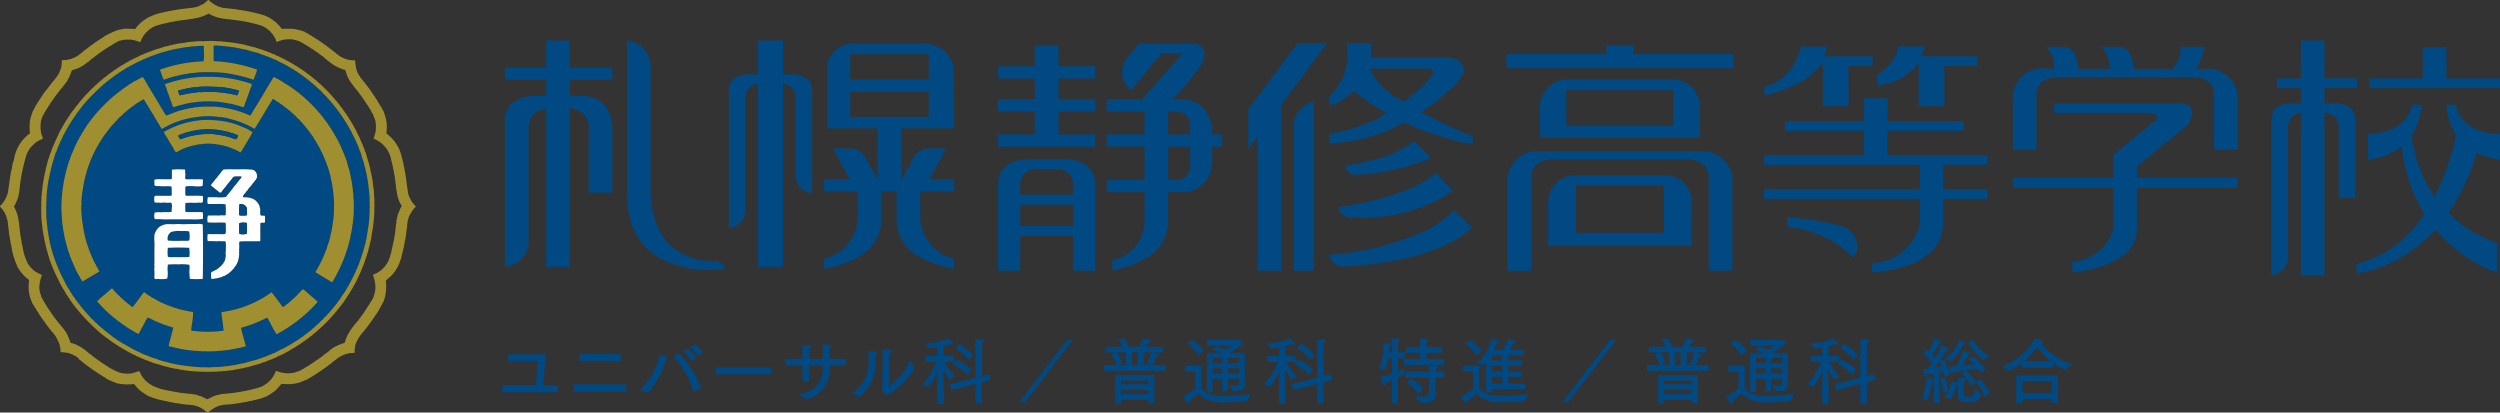
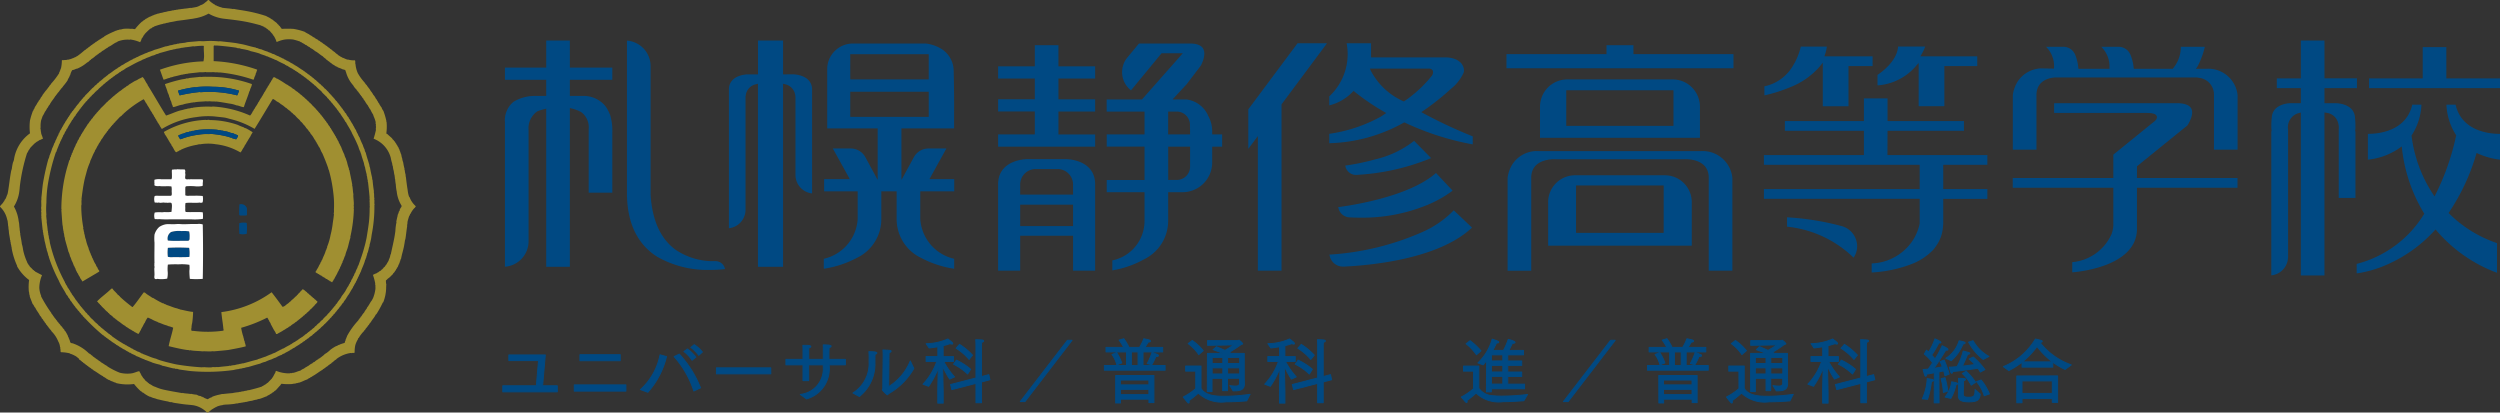
<svg xmlns="http://www.w3.org/2000/svg" width="240.748" height="39.725" viewBox="0 0 240.748 39.725">
  <rect x="0" y="0" width="240.748" height="39.725" fill="#333333" stroke="none" />
  <g transform="translate(-43.572 -49.369)">
    <g transform="translate(43.572 49.369)">
-       <path d="M63.805,55.656c.05.062-.025.137,0,.24-.018,0-.02.009-.022.022a13.5,13.5,0,0,0-4.188.807c.12.316.227.646.349.96.224-.034.373-.144.6-.175,0-.032.06-.005.054-.044a1.03,1.03,0,0,0,.338-.087c.261-.045.5-.115.742-.175a.54.54,0,0,0,.218-.044c.041,0,.1.011.109-.022.046,0,.117.016.131-.021.052-.007.134.018.153-.022.362-.046.785-.084,1.168-.131A2.325,2.325,0,0,0,64,56.944c.011,0,.033.022.044.022.168,0,.348-.005.512,0a1.669,1.669,0,0,1,.437.021c.077-.043.257.031.36,0a14.135,14.135,0,0,1,3.228.7c.064-.028.071-.068.088-.153.028-.146.152-.29.153-.458a.418.418,0,0,0,.087-.24c.035-.02.048-.061.044-.119a14.756,14.756,0,0,0-4.188-.818V54.435a.05.05,0,0,0,.043-.044c.091-.018.182.03.218,0,.64.039,1.258.116,1.855.2.075.011.154.054.229.066.039.006.083-.007.119,0,.075.014.154.054.23.065.168.025.313.052.468.088a1.832,1.832,0,0,1,.415.131,8.226,8.226,0,0,1,.829.218c.214.119.506.162.719.283h.066a1.47,1.47,0,0,0,.371.153c-.018.046.061,0,.043.044.165.024.252.126.415.153a8.9,8.9,0,0,0,.829.414c.026.075.146.056.174.131h.066a2.472,2.472,0,0,0,.48.284c.082.092.232.117.305.218.051-.014.037.037.088.022a.155.155,0,0,0,.131.088c.109.139.312.182.414.327.051-.015.037.036.088.021a.8.8,0,0,0,.261.2c.019.032.033.068.088.066a.294.294,0,0,0,.175.131c.036.044.059.1.131.109a.746.746,0,0,0,.239.2c.037.044.06.1.132.109.051.058.087.132.175.154a5.428,5.428,0,0,0,.567.523,1.306,1.306,0,0,0,.273.306,3.281,3.281,0,0,0,.273.261c.028.1.11.137.175.2.021.088.095.123.153.175a1.139,1.139,0,0,0,.218.261.9.9,0,0,0,.2.24c0,.063.05.081.088.109,0,.063.049.081.087.109a.694.694,0,0,0,.175.24.68.68,0,0,0,.175.24c.154.279.361.5.5.8.025.016.032.048.066.054.191.387.441.715.611,1.124a13.067,13.067,0,0,1,.589,1.254,2.2,2.2,0,0,0,.2.5c0,.063.006.111.044.132.077.325.189.618.283.927a2.116,2.116,0,0,0,.109.414,5.256,5.256,0,0,0,.153.654.554.554,0,0,0,.044.239,1.592,1.592,0,0,0,.066.371c.007.052-.018.135.022.153.055.467.111.988.153,1.495.005.024-.021.015-.022.032.063.114-.021.376.043.49-.024.023-.039.123,0,.142-.046.1.028.2-.021.305a11.745,11.745,0,0,1-.066,1.385c-.059.511-.142.99-.218,1.462-.022.138-.059.273-.087.415-.044.218-.117.461-.175.676-.152.56-.353,1.088-.524,1.592a.691.691,0,0,0-.109.261,2.119,2.119,0,0,0-.2.458c-.111.093-.1.3-.218.393-.025.192-.172.264-.2.458a.521.521,0,0,0-.132.24c-.035-.014-.008.035-.043.022-.051.2-.2.306-.262.5-.035-.013-.008.036-.043.022.014.051-.037.037-.022.088a6.159,6.159,0,0,1-.393.546c-.111.275-.335.435-.458.7a.353.353,0,0,0-.153.2c-.044.036-.1.059-.11.131a.749.749,0,0,0-.2.24c-.044.036-.1.059-.11.131-.057.052-.131.087-.153.175-.079.074-.175.13-.218.24a4.356,4.356,0,0,0-.382.371.054.054,0,0,0-.011.044,1.5,1.5,0,0,0-.349.327,1.134,1.134,0,0,0-.305.283c-.1.036-.152.125-.218.2a1.143,1.143,0,0,0-.261.218.677.677,0,0,0-.218.175c-.063,0-.081.049-.109.087-.063,0-.082.05-.109.087a.713.713,0,0,0-.262.2c-.054,0-.068.033-.087.066a5.173,5.173,0,0,0-.611.414c-.049-.016-.034.032-.076.022-.016.025-.049.032-.055.066a1.432,1.432,0,0,0-.392.239c-.051.008-.094.023-.11.066a5.7,5.7,0,0,0-.633.349c-.091.006-.128.05-.207.087-.217.1-.463.24-.665.349-.1-.009-.114.068-.208.066,0,.031-.06.005-.054.043a5.538,5.538,0,0,0-.589.24c-.255.068-.468.179-.731.239,0,.032-.06.006-.054.044-.475.111-.92.251-1.385.371-.041,0-.1-.011-.11.022-.041,0-.1-.011-.109.022a.556.556,0,0,0-.218.043,1.608,1.608,0,0,0-.371.066,1.894,1.894,0,0,0-.414.066c-.057.008-.151-.02-.175.021-.35.035-.7.068-1.047.11-.045-.042-.088.033-.132-.022-.1.062-.354-.019-.458.044a6.182,6.182,0,0,1-.775-.022c-.044.051-.086-.029-.131.022a22.938,22.938,0,0,1-2.377-.262c-.228-.036-.47-.1-.7-.153-.28-.064-.565-.139-.829-.218a3.108,3.108,0,0,1-.546-.2c-.474-.108-.847-.316-1.287-.458.014-.036-.035-.009-.022-.044h-.087a1.12,1.12,0,0,0-.414-.2,1.6,1.6,0,0,0-.349-.175.52.52,0,0,0-.24-.131c-.127-.12-.332-.162-.458-.283H56.3a.292.292,0,0,0-.175-.11,24643.949,24643.949,0,0,1-.567-.349,576.907,576.907,0,0,1-.568-.392c-.028-.038-.046-.085-.109-.088-.019-.032-.033-.068-.087-.065a.246.246,0,0,0-.153-.11c-.037-.044-.06-.1-.132-.109a.676.676,0,0,0-.218-.175.572.572,0,0,0-.218-.175v-.043c-.154-.064-.222-.215-.371-.284a1.323,1.323,0,0,0-.327-.305c0-.031-.037-.021-.022-.065-.111-.005-.094-.139-.2-.153,0-.032-.037-.022-.022-.066-.122-.039-.159-.161-.262-.218a.972.972,0,0,0-.261-.283c-.043-.111-.139-.166-.218-.24,0-.063-.049-.081-.087-.109-.015-.08-.081-.109-.131-.153a.752.752,0,0,0-.2-.24c0-.054-.033-.068-.066-.087a1.091,1.091,0,0,0-.218-.283.357.357,0,0,0-.131-.175c0-.054-.033-.068-.065-.088a4.4,4.4,0,0,0-.393-.567A.293.293,0,0,0,51,78.126a1.215,1.215,0,0,0-.153-.273,1.117,1.117,0,0,0-.131-.185,1.059,1.059,0,0,0-.175-.305.279.279,0,0,0-.088-.154v-.054a15.022,15.022,0,0,1-1.462-3.839,1.523,1.523,0,0,0-.087-.415,1.157,1.157,0,0,0-.066-.37c-.007-.052.018-.135-.022-.153-.007-.052.018-.135-.022-.153-.027-.307-.066-.6-.109-.895-.012-.034.017-.026.022-.044-.032-.143-.046-.373-.066-.556,0-.025.023-.015.022-.032a7.12,7.12,0,0,1,0-1.2,11.947,11.947,0,0,1,.109-1.56c.006-.049.015-.1.022-.153a19.518,19.518,0,0,1,.786-3.163c.035.013.008-.036.043-.022.067-.29.2-.511.283-.786.036.014.009-.035.044-.021a.842.842,0,0,1,.153-.349.124.124,0,0,1,.066-.131c0-.134.1-.172.109-.306a.74.74,0,0,0,.175-.327.525.525,0,0,0,.153-.283c.038,0,.028-.045.066-.043.126-.318.342-.545.48-.851H51.2a1.267,1.267,0,0,1,.283-.415c.012-.111.107-.139.131-.239.032-.019.068-.033.066-.088.032-.018.068-.033.065-.087a.246.246,0,0,0,.11-.153.3.3,0,0,0,.131-.175c.044-.036.1-.059.109-.131.032-.019.068-.033.066-.088H52.2c.008-.1.124-.095.132-.2.044-.036.1-.059.109-.131.072-.067.161-.115.2-.218.071-.066.161-.115.2-.218.031,0,.021-.037.065-.022a.083.083,0,0,1,.088-.087c.026-.1.149-.171.239-.262s.157-.2.251-.239c.015,0,.009-.028.011-.044.155-.066.212-.231.36-.305.015,0,.009-.027.011-.044.081-.015.109-.081.153-.131.081-.015.109-.081.153-.132a.872.872,0,0,0,.24-.2.7.7,0,0,0,.218-.175c.072-.008.095-.066.131-.109a.244.244,0,0,0,.153-.11.357.357,0,0,0,.175-.131.68.68,0,0,0,.239-.175,1.693,1.693,0,0,0,.415-.283.154.154,0,0,0,.131-.088,1.844,1.844,0,0,0,.458-.283c.495-.243.941-.535,1.473-.741.132-.112.351-.137.49-.24a4.4,4.4,0,0,0,.546-.218,1.145,1.145,0,0,0,.414-.153.916.916,0,0,0,.327-.109c.338-.085.684-.189,1.036-.283a1.04,1.04,0,0,0,.284-.066,1.159,1.159,0,0,0,.305-.065,2.358,2.358,0,0,0,.48-.088c.046-.005.118.016.131-.022.052-.007.134.018.153-.022.29-.02.564-.064.861-.109.036-.013.009.035.044.022a7.324,7.324,0,0,1,.916-.066.052.052,0,0,0,.044.044c-.04.388.054.833,0,1.2C63.825,55.653,63.824,55.656,63.805,55.656Zm.361,1.724a3.587,3.587,0,0,0-.633.022c-.018-.005-.01-.034-.044-.022-.347.046-.692.072-1.026.109-.054.006-.11.039-.163.044s-.1-.007-.142,0-.078.038-.12.044c-.159.022-.263.036-.4.065a15.561,15.561,0,0,0-1.538.437v.076c.044.03.028.075.044.119a4.656,4.656,0,0,1,.218.633,1.454,1.454,0,0,1,.154.436c.07.068.07.2.109.305.007.02.035.032.044.054a1.787,1.787,0,0,1,.087.317.477.477,0,0,1,.088.239.051.051,0,0,1,.043.044c.323-.059.563-.2.905-.239a2.394,2.394,0,0,1,.568-.132c.017,0,.008-.027.032-.022h.1c.019-.042.119,0,.142-.043h.119c.024-.042.118-.014.175-.022.336-.079.767-.062,1.134-.11a.2.2,0,0,0,.175,0c.018.005.01.035.044.022.027-.039.156-.027.185,0s.009-.035.044-.022c.1.061.328-.015.425.044.041.016.021-.03.054-.022.433.045.892.125,1.287.2a2.742,2.742,0,0,1,.7.175c.268.023.432.15.7.175,0-.013,0-.025.022-.022.153-.523.371-.981.523-1.505.046.018,0-.061.044-.043.031-.253.177-.39.2-.654A12.289,12.289,0,0,0,64.166,57.38Zm-6.6.2a1.454,1.454,0,0,1-.393.218,250.061,250.061,0,0,1-.568.349.32.32,0,0,1-.2.131.786.786,0,0,1-.284.2c-.018.032-.032.068-.087.066a2.044,2.044,0,0,1-.415.305c-.027.038-.045.085-.109.087a.5.5,0,0,1-.2.154c0,.016,0,.039-.011.043-.268.179-.471.424-.731.611.015.045-.024.035-.022.066h-.044q-.3.33-.633.633c-.028.125-.168.138-.2.262H53.64c-.015.08-.081.109-.131.153-.015.08-.081.109-.132.153,0,.063-.05.081-.087.109-.008.072-.066.095-.11.131a.353.353,0,0,1-.153.2.976.976,0,0,1-.2.262.71.71,0,0,1-.175.239c-.129.257-.318.454-.437.72-.035-.014-.008.035-.043.021-.008.051-.023.094-.066.11-.007.051-.023.094-.066.109a1.216,1.216,0,0,1-.2.349.7.7,0,0,1-.154.283,1.051,1.051,0,0,1-.174.349c-.047.207-.175.335-.218.546-.035-.014-.009.035-.044.022v.087c-.054.035-.046.092-.065.153-.01.028-.05.048-.066.088s-.007.094-.022.131c-.005.014-.037.026-.044.044-.014.039,0,.09-.021.131-.007.015-.038.027-.044.044-.031.082-.031.175-.066.261-.006.016-.037.025-.044.044-.033.089-.061.194-.087.283-.042.143-.087.289-.131.436a14.818,14.818,0,0,0-.546,3.971.081.081,0,0,1,0,.109c.036.471.066.993.109,1.429a1.242,1.242,0,0,1,.044.349c.038.014.017.085.022.131a.561.561,0,0,1,.044.24,1.135,1.135,0,0,1,.065.37.8.8,0,0,1,.066.284c.108.411.228.8.327,1.189a1.549,1.549,0,0,1,.153.436,1.888,1.888,0,0,1,.153.393,2.757,2.757,0,0,1,.218.524c.027,0,.026.024.044.032.018.139.118.193.131.338a48.547,48.547,0,0,0,.175.349.127.127,0,0,1,.065.131c.043.016.059.059.066.11a.517.517,0,0,1,.131.239,2.722,2.722,0,0,1,.218.327c.533-.325,1.083-.633,1.614-.96v-.087a.746.746,0,0,1-.175-.306.664.664,0,0,1-.153-.283,1.948,1.948,0,0,1-.24-.458c-.019-.037-.061-.053-.043-.109a.488.488,0,0,1-.11-.24.892.892,0,0,1-.131-.327c-.027,0-.026-.025-.044-.032-.018-.168-.122-.249-.131-.425a4.123,4.123,0,0,1-.261-.818,1.625,1.625,0,0,1-.11-.458.291.291,0,0,1-.043-.2c-.059-.119-.054-.3-.11-.425-.013-.036.036-.009.022-.044a11.825,11.825,0,0,1-.2-2.148c.063-.138-.018-.419.044-.557-.056-.006.035-.039-.022-.054.032-.282.071-.568.11-.84.043-.314.1-.611.153-.895.049-.265.133-.552.2-.785a6.028,6.028,0,0,1,.371-1.068V65.5c.157-.293.261-.64.436-.916a.592.592,0,0,1,.154-.283V64.23c.09-.055.083-.207.175-.261a.968.968,0,0,1,.2-.327c.008-.051.023-.094.066-.11-.014-.051.036-.036.022-.087.172-.17.262-.421.436-.59,0-.063.05-.081.088-.109a.29.29,0,0,1,.131-.175.353.353,0,0,1,.153-.2c.031-.115.154-.136.175-.261h.043c.022-.088.1-.123.154-.175.035-.1.125-.152.2-.218a.121.121,0,0,1,.11-.109v-.044a1.379,1.379,0,0,0,.218-.218,1.13,1.13,0,0,1,.262-.218c.052-.058.087-.132.175-.153,0-.017,0-.04.011-.044a10.55,10.55,0,0,1,1.941-1.4,1.1,1.1,0,0,1,.186.305,1.265,1.265,0,0,1,.2.327c.043.015.059.058.066.109.043.016.058.059.066.109.042.016.058.059.065.11.065.018.059.105.088.153.005.009.038.013.043.032.024.078.1.121.11.207a1.41,1.41,0,0,1,.218.371c.043.016.059.058.066.109a.739.739,0,0,1,.153.262c.043.015.058.058.066.109a2.7,2.7,0,0,1,.305.5c.072.025.051.146.141.153a8.258,8.258,0,0,1,3.316-1.134,7.005,7.005,0,0,1,1.909-.044c.268.032.515.053.775.088.2.027.421.107.621.153a8.4,8.4,0,0,1,2.291.938c.589-.942,1.155-1.906,1.734-2.857.034.012.026-.018.044-.022a1.586,1.586,0,0,1,.36.239,1.259,1.259,0,0,1,.393.262c.054,0,.068.033.087.065a.528.528,0,0,1,.24.175c.063,0,.081.05.109.088a.353.353,0,0,1,.2.153c.054,0,.068.033.087.065a1.018,1.018,0,0,1,.306.262c.124.028.137.168.261.2v.043h.044c.083.092.167.189.261.284s.24.191.283.305a1.124,1.124,0,0,1,.284.305,1.468,1.468,0,0,1,.283.349,1.4,1.4,0,0,1,.261.327.412.412,0,0,1,.153.218,2.08,2.08,0,0,1,.371.546.293.293,0,0,1,.109.175.494.494,0,0,1,.132.218c.042.015.058.058.065.109a.126.126,0,0,1,.066.131.682.682,0,0,1,.109.142c.068.1.132.3.2.425.019.036.061.054.044.109.027,0,.026.025.043.032.2.472.4.947.568,1.451v.087c.027,0,.026.025.044.033a13.417,13.417,0,0,1,.436,2.181,9.189,9.189,0,0,1,.066,1.69,1.094,1.094,0,0,1-.022.371c-.009.034.038.013.022.054-.025.346-.095.7-.132,1.015-.021.185-.056.355-.087.524-.035.193-.072.318-.109.48a5.617,5.617,0,0,1-.327,1.112v.087c-.064.075-.063.213-.132.283-.08.335-.249.58-.348.895-.036-.013-.009.035-.044.022a.324.324,0,0,1-.11.218.209.209,0,0,1-.087.174v.066c-.035-.013-.008.035-.044.022-.075.224-.218.379-.305.589-.035-.013-.008.036-.044.022v.088c.058.008.083.059.132.087.022.013.062,0,.087.022s.01.036.022.044.067.007.087.022.01.036.022.043.066.006.088.022.009.037.022.044.059.006.087.022.054.068.088.087.062.007.087.022.01.037.022.044.061.007.087.022.012.037.022.043.033,0,.044,0,.014.039.022.044.032-.005.044,0,.015.039.021.044c.04.024.092.02.132.044s.053.066.087.087.063.009.088.022.057.07.087.087.063.007.087.022c.055.034.068.089.154.066a.365.365,0,0,1,.109-.175c.007-.051.023-.094.065-.109.11-.262.276-.466.371-.742.035.014.009-.035.044-.022a.674.674,0,0,1,.153-.305V75.7c.115-.118.13-.335.239-.458v-.088c.118-.165.154-.413.262-.589.05-.287.19-.549.261-.829.076-.3.144-.6.24-.895,0-.021-.015-.021-.022-.032a13.57,13.57,0,0,0,.349-2.716c.008-.033-.038-.013-.022-.054.035-.062.013-.163.022-.207,0,0-.026,0-.022-.022.063-.292-.062-.885-.022-1.134-.065-.277-.05-.633-.131-.895.013,0,.025,0,.022-.022-.094-.493-.19-.946-.283-1.418-.039.005-.012-.054-.044-.054V66.2a3.856,3.856,0,0,1-.175-.6,52.737,52.737,0,0,1-.131-.393,1.214,1.214,0,0,1-.132-.349,6.943,6.943,0,0,1-.327-.785c-.027,0-.026-.025-.043-.032-.039-.183-.163-.281-.2-.469a.508.508,0,0,1-.131-.24.514.514,0,0,1-.132-.239.221.221,0,0,1-.087-.153c-.027,0-.026-.025-.044-.032-.1-.213-.245-.389-.349-.6-.033-.006-.04-.039-.065-.054V62.2a1.282,1.282,0,0,1-.24-.348.487.487,0,0,1-.153-.218c-.038-.028-.085-.046-.087-.109-.032-.019-.068-.033-.066-.088a.357.357,0,0,1-.131-.175.7.7,0,0,1-.175-.218c-.044-.037-.1-.06-.109-.132a1.208,1.208,0,0,1-.24-.283c-.016,0-.04,0-.044-.011-.024-.1-.137-.1-.153-.208a1.478,1.478,0,0,1-.185-.175c-.066-.067-.163-.137-.185-.218a.121.121,0,0,1-.11-.11c-.147-.049-.181-.211-.327-.261.025-.068-.068-.019-.043-.087-.157-.076-.229-.237-.393-.305v-.044c-.054,0-.068-.033-.087-.066a.945.945,0,0,1-.262-.218c-.063,0-.081-.049-.109-.087a1.239,1.239,0,0,1-.349-.261.812.812,0,0,1-.283-.2c-.054,0-.068-.033-.088-.066-.161-.043-.232-.175-.392-.218a10.073,10.073,0,0,0-.873-.545H70.83a.791.791,0,0,0-.272-.153c-.036.026-.054.069-.1.087-.034.162-.159.234-.2.393-.035-.013-.009.035-.044.022-.007.051-.023.093-.066.109a.87.87,0,0,1-.174.283.494.494,0,0,1-.132.218c-.007.051-.022.094-.065.109-.04.171-.178.244-.218.415-.035-.014-.008.035-.044.022v.065c-.035-.013-.008.036-.043.022-.008.051-.023.094-.066.11-.038.151-.164.214-.2.37-.035-.013-.008.035-.043.022-.018.063-.035.125-.088.153a2.658,2.658,0,0,1-.305.5c-.039.151-.164.214-.2.371-.035-.014-.008.035-.044.022a1.4,1.4,0,0,1-.261.414,10.152,10.152,0,0,0-3.621-.873c-.021,0-.021.015-.032.022a9.392,9.392,0,0,0-1.833.088c-.018.039-.1.015-.153.022a1.178,1.178,0,0,1-.349.065,1.026,1.026,0,0,1-.283.066,3.361,3.361,0,0,1-.415.109c-.492.129-.929.358-1.406.5-.612-.969-1.178-1.985-1.789-2.956V58.1c-.193-.2-.262-.523-.481-.7A1.578,1.578,0,0,1,57.567,57.577Zm6.457,3.949a8.793,8.793,0,0,0-4.035,1.155c-.024.118.074.116.065.218.246.318.414.713.654,1.036v.055c.177.186.244.483.437.654.111-.012.147-.1.261-.109a.21.21,0,0,1,.175-.087c0-.027.025-.027.032-.044a5.846,5.846,0,0,1,1.571-.48.612.612,0,0,1,.283-.044,4.707,4.707,0,0,1,1.407-.022c.048.007.107.018.153.022a6.035,6.035,0,0,1,2.323.785c.039-.029.042-.1.1-.109a2.317,2.317,0,0,1,.261-.436c.04-.171.178-.244.218-.415.035.014.009-.035.044-.022.007-.051.023-.093.066-.109.035-.139.143-.205.174-.349h.044a2.592,2.592,0,0,1,.261-.48v-.032a7.359,7.359,0,0,0-.654-.382.33.33,0,0,1-.2-.088,4.864,4.864,0,0,1-.59-.239,8.459,8.459,0,0,0-2.7-.459C64.282,61.471,64.1,61.582,64.024,61.525Zm-3.25,4.8c-.05.051-.022.254-.022.4,0,.233.023.43-.054.513-.344.007-.583,0-.982,0a1.679,1.679,0,0,0-.633.043c-.043.09.008.144-.032.24.059.064-.018.264.043.327a.871.871,0,0,0,.458.044c.337.063.82-.02,1.156.043a1.524,1.524,0,0,1,.022.437c0,.123.043.372-.032.436-.051.043-.29.022-.393.022h-.84c-.139,0-.287-.027-.382.044a1.107,1.107,0,0,0,.011.6c.085.025.22,0,.295.033.078-.057.16,0,.251,0,.155,0,.34-.057.447,0,.056.016.046-.033.1-.022a.453.453,0,0,0,.1.022c.118.008.354-.052.425.032a.7.7,0,0,1,.044.261c0,.174-.028.425-.044.578a2.817,2.817,0,0,1-.621.022,1.984,1.984,0,0,0-.284.022,2.918,2.918,0,0,0-.709.022,1,1,0,0,0,0,.622c.084.028.234-.009.305.032.051.014.037-.036.088-.022a9.634,9.634,0,0,0,1.09.022h2.029a5.267,5.267,0,0,0,1.123-.044,2.49,2.49,0,0,0-.011-.633c-.5-.056-1.119.006-1.636-.032-.07-.091-.044-.261-.044-.415a1.789,1.789,0,0,1,.022-.447c.405-.064.959.02,1.363-.044a.333.333,0,0,0,.283-.022,1.428,1.428,0,0,0,.011-.611,6.845,6.845,0,0,0-.895-.022H62.41a.679.679,0,0,1-.371-.044c.008-.265-.014-.56.011-.807a.213.213,0,0,1,.109-.066,5.6,5.6,0,0,1,.763,0,2.534,2.534,0,0,0,.753-.021c.07-.047.044-.131.044-.2,0-.17.062-.36-.022-.437-.345-.034-.772.007-1.145-.021-.043-.011-.028.038-.076.021-.1-.036-.339.035-.415-.054-.1-.115.045-.407-.044-.567a.4.4,0,0,0-.022-.327c-.295-.035-.477,0-.719-.033-.053.017-.183.047-.229,0C60.968,66.343,60.837,66.261,60.773,66.324Zm6.948,2.356a1.106,1.106,0,0,0,.229-.305c.044.015.034-.024.066-.022a1.036,1.036,0,0,1,.141-.218,2.322,2.322,0,0,1,.273-.305.9.9,0,0,1,.24-.305.475.475,0,0,1,.175-.218.43.43,0,0,1,.087-.175.706.706,0,0,0-.239-.719.811.811,0,0,0-.447-.088c-.326-.039-.8-.022-1.255-.022-.406,0-.953-.016-1.287.022a2.272,2.272,0,0,1-.218.24c-.011.012-.006.046-.022.065-.07.088-.162.18-.218.262-.031.045-.069.1-.1.131s-.062.085-.1.131-.092.089-.131.142c-.079.107-.154.2-.229.294s-.167.154-.164.273c.034.032.06.072.109.088q.264.226.546.436c.085.061.165.2.305.142a4.6,4.6,0,0,1,.48-.59,1.17,1.17,0,0,1,.207-.283c.065-.089.116-.135.175-.218a.362.362,0,0,1,.12-.131A1.285,1.285,0,0,1,66.718,67a2.261,2.261,0,0,1,.458-.022c.118,0,.252-.025.295.054a.158.158,0,0,0-.044.1c-.272.288-.487.633-.763.917-.054.143-.179.213-.24.348-.111.086-.166.227-.283.306a.7.7,0,0,1-.207.261,3.068,3.068,0,0,1-.895.022H64.22a1.317,1.317,0,0,0-.022.633c.019,0,.054-.011.044.022h.807a4.266,4.266,0,0,1,.872.032,6.289,6.289,0,0,1,.011,1.014c-.009.018-.035.017-.032.044a1.035,1.035,0,0,1-.284,0,1.655,1.655,0,0,1-.175,0c-.045,0-.1.025-.153.022-.254-.012-.6-.011-1.069,0a1.385,1.385,0,0,0-.022.654c.525.064,1.2-.02,1.723.044a2.137,2.137,0,0,1,.022.512,3.034,3.034,0,0,1,0,.458c-.03.171-.3.12-.5.12H64.22a.052.052,0,0,1-.044.044c.021.2-.047.5.044.633a6.712,6.712,0,0,1,.861.022,1.145,1.145,0,0,1,.491,0,.544.544,0,0,1,.327.011.29.29,0,0,1,.043.1,8.027,8.027,0,0,1-.022,1.091.249.249,0,0,1,0,.218c-.008.033.038.013.022.054-.044.152-.061.284-.109.425-.013.038-.05.044-.066.066s-.026.105-.043.131c-.028.041-.082.069-.11.109a.994.994,0,0,1-.175.2,1.83,1.83,0,0,1-.218.185c-.057.037-.075.071-.12.1-.071.044-.174.087-.261.132-.1.052-.273.108-.317.2a2.814,2.814,0,0,0,.022.568c.024.048.136.009.2.022a.881.881,0,0,1,.283-.044,1.321,1.321,0,0,1,.295-.066c.068-.052.152-.039.229-.065.053-.018.1-.065.153-.088.033-.013.068-.009.1-.022.137-.061.249-.164.382-.218.094-.095.2-.168.295-.262s.174-.2.272-.283a.388.388,0,0,1,.044-.109c.028-.039.085-.068.109-.109.035-.059.064-.133.088-.175a1.912,1.912,0,0,0,.131-.306,3.035,3.035,0,0,0,.109-.709c0-.025-.022-.048-.021-.076,0-.086.045-.189,0-.261.069-.218-.032-.606.054-.807.612-.046,1.3-.011,1.952-.022a.052.052,0,0,1,.044-.044c.007-.563-.015-1.156.011-1.7.082-.1.364.007.447-.088-.021-.2.047-.5-.044-.633-.177-.01-.372.04-.414-.1a2.689,2.689,0,0,1,0-.49,3.386,3.386,0,0,0-.131-.48.373.373,0,0,1-.11-.175.5.5,0,0,1-.153-.164,1.292,1.292,0,0,0-.85-.338c-.108-.056-.342.014-.437-.054A.629.629,0,0,1,67.721,68.68Zm-4,2.923a1.114,1.114,0,0,0-.512-.044h-.459c-.3,0-.607.022-.894.022-.167,0-.325-.022-.48-.022s-.338.023-.491.022c-.22,0-.473-.02-.687,0a1.733,1.733,0,0,0-.665.261,1.568,1.568,0,0,0-.459.742,3.96,3.96,0,0,0,0,.763c0,.669-.02,1.367,0,2,0,.017-.021.01-.021.033,0,.05.029.111,0,.175a.525.525,0,0,1,0,.305c.009.173.021.443.021.567s-.049.3.022.393c.047.064.166.054.251.022a2.928,2.928,0,0,0,.949-.022,2.153,2.153,0,0,0,.044-.72,3.4,3.4,0,0,1,.021-.633,8.839,8.839,0,0,1,1.026-.022,4.672,4.672,0,0,1,1.047.044,2.149,2.149,0,0,1,0,.578,7.165,7.165,0,0,0,.044.775,7.341,7.341,0,0,0,1.243,0C63.754,75.138,63.754,73.292,63.718,71.6Zm-8.769,6.173c-.432.434-.949.782-1.375,1.222,0,.031.037.021.022.065.044-.015.034.024.066.022.028.125.168.138.2.261.017,0,.04,0,.044.011a2.262,2.262,0,0,0,.349.36,1.729,1.729,0,0,0,.371.349v.044c.1.018.132.121.2.175.039.032.1.027.11.087.1.018.132.121.2.175.039.032.1.027.109.087.063,0,.081.05.109.088a.516.516,0,0,1,.2.153c.268.147.458.371.741.5,0,.038.046.028.044.066.191.084.323.229.524.305.083.1.244.12.327.218.133.046.225.132.36.175.111-.1.144-.285.251-.392-.006-.05.006-.082.044-.088v-.065c.139-.153.192-.39.327-.546a1.779,1.779,0,0,1,.273-.48c.078-.009.081.057.163.044a.127.127,0,0,0,.131.065,3.08,3.08,0,0,0,.655.305c-.018.047.061,0,.043.044.314.087.559.241.895.305-.018.046.061,0,.043.044a2.773,2.773,0,0,1,.524.164c-.118.62-.321,1.154-.436,1.777.568.137,1.176.285,1.789.371a.529.529,0,0,1,.24.044c.033.008.013-.038.054-.022.349.074.783.061,1.167.109.263-.028.73.038,1.026-.022.035-.013.008.035.044.022.47-.038.975-.082,1.406-.131.574-.107,1.152-.208,1.691-.349a.189.189,0,0,0-.022-.131c.007-.134-.077-.178-.066-.317a.762.762,0,0,1-.087-.305c-.043-.045-.031-.1-.044-.153a5.284,5.284,0,0,1-.218-.883,13.477,13.477,0,0,0,2.509-.982c.033.068.11.094.109.2a.344.344,0,0,1,.109.2.514.514,0,0,1,.132.239,250.154,250.154,0,0,1,.305.568,1.212,1.212,0,0,1,.2.37H70.9c.2-.132.432-.23.622-.37.158-.064.26-.184.425-.24a.32.32,0,0,1,.2-.131,1.39,1.39,0,0,1,.208-.175,1.006,1.006,0,0,1,.185-.109.683.683,0,0,1,.24-.175c.027-.038.045-.086.109-.088a.708.708,0,0,1,.218-.175c.028-.037.046-.085.11-.087.036-.044.059-.1.131-.11.044-.05.073-.116.153-.131.052-.057.087-.131.175-.153.059-.064.1-.146.2-.175,0-.066.077-.046.076-.109a.127.127,0,0,0,.1-.109c.172-.089.26-.264.414-.371.07-.156.233-.218.305-.371.015-.051-.036-.037-.022-.087-.08-.015-.108-.081-.153-.132-.088-.021-.123-.095-.174-.153-.1-.007-.1-.123-.2-.131v-.043c-.08-.015-.109-.081-.153-.132-.081-.014-.109-.08-.153-.131-.088-.021-.124-.095-.175-.153-.151-.071-.217-.227-.4-.261-.064.027-.057.125-.142.131a1.323,1.323,0,0,1-.305.327.083.083,0,0,1-.088.087c-.026.123-.164.133-.207.24-.1.032-.117.152-.229.175,0,.016,0,.04-.011.043-.086.02-.118.132-.2.175s-.168.156-.24.2c-.165.091-.3.3-.512.305-.342-.472-.689-.94-1.047-1.4a10.436,10.436,0,0,1-4.843,1.919c.047.575.148,1.1.2,1.669.048.027.005.092-.011.12a10.735,10.735,0,0,1-2.847.022c-.089-.011-.182.014-.239-.054.013-.063-.027-.18.022-.207a1.83,1.83,0,0,1,.065-.5,8.805,8.805,0,0,0,.088-1.069c-.465-.044-.854-.165-1.287-.239.017-.046-.061,0-.044-.044h-.11c.018-.046-.061,0-.043-.044-.408-.072-.712-.247-1.091-.349.014-.035-.035-.008-.021-.043a.5.5,0,0,1-.262-.11h-.065a9.32,9.32,0,0,1-.939-.523h-.065c-.218-.182-.5-.3-.7-.5-.051,0-.065-.037-.131-.022-.353.465-.681.955-1.058,1.4h-.044a15,15,0,0,1-1.167-.97c0-.009-.01-.013-.022-.011a.083.083,0,0,0-.088-.087v-.044a.348.348,0,0,1-.2-.2c-.017,0-.04,0-.044-.011-.111-.162-.287-.259-.371-.447Z" transform="translate(-44.194 -49.985)" fill="#004983" fill-rule="evenodd" />
      <path d="M70.055,58.5c-.019.264-.166.4-.2.654-.046-.018,0,.061-.044.043-.152.525-.37.983-.523,1.505-.018,0-.021.009-.022.022-.267-.025-.43-.152-.7-.175a2.742,2.742,0,0,0-.7-.175c-.395-.072-.854-.152-1.287-.2-.033-.008-.013.038-.054.022-.1-.059-.329.017-.425-.044-.035-.013-.008.036-.044.022s-.158-.039-.185,0c-.034.013-.026-.017-.044-.022a.2.2,0,0,1-.175,0c-.368.047-.8.031-1.134.11-.057.008-.151-.02-.175.022h-.119c-.023.039-.123,0-.142.043h-.1c-.025-.005-.016.021-.032.022a2.394,2.394,0,0,0-.568.132c-.342.039-.583.181-.905.24a.051.051,0,0,0-.043-.044.477.477,0,0,0-.088-.239,1.787,1.787,0,0,0-.087-.317c-.009-.022-.037-.034-.044-.054-.039-.1-.039-.238-.109-.305a1.454,1.454,0,0,0-.154-.436,4.656,4.656,0,0,0-.218-.633c-.016-.045,0-.089-.044-.119V58.5a15.561,15.561,0,0,1,1.538-.437c.14-.029.245-.043.4-.065.042-.006.081-.038.12-.044s.095.005.142,0,.11-.038.163-.044c.333-.037.678-.062,1.026-.109.034-.012.026.017.044.022a3.587,3.587,0,0,1,.633-.022A12.289,12.289,0,0,1,70.055,58.5Zm-2.879.305a8.288,8.288,0,0,0-.862-.044,9.734,9.734,0,0,0-1.526.022c-.048.046-.179.011-.262.022a10.515,10.515,0,0,0-1.582.327,2.622,2.622,0,0,0,.154.458,14.7,14.7,0,0,1,1.974-.327c.013.012.02.031.054.022a10.685,10.685,0,0,1,3.513.305,2.131,2.131,0,0,0,.175-.458A9.227,9.227,0,0,0,67.176,58.8Z" transform="translate(-45.797 -50.403)" fill="#a08f31" fill-rule="evenodd" />
      <path d="M58.124,57.824c.218.175.288.5.481.7v.055c.611.97,1.176,1.986,1.789,2.956.477-.144.914-.373,1.406-.5a3.362,3.362,0,0,0,.415-.109,1.026,1.026,0,0,0,.283-.066,1.178,1.178,0,0,0,.349-.065c.052-.007.134.018.153-.022a9.392,9.392,0,0,1,1.833-.088c.011-.007.011-.025.032-.022a10.152,10.152,0,0,1,3.621.873,1.4,1.4,0,0,0,.261-.414c.036.013.009-.036.044-.022.032-.157.158-.22.2-.371a2.658,2.658,0,0,0,.305-.5c.053-.027.07-.089.088-.153.035.013.008-.035.043-.022.032-.156.159-.219.2-.37.043-.016.058-.059.066-.11.035.014.008-.035.043-.022v-.065c.036.013.009-.036.044-.022.04-.171.178-.244.218-.415.043-.015.058-.058.065-.109a.494.494,0,0,0,.132-.218.87.87,0,0,0,.174-.283c.043-.016.059-.058.066-.109.035.013.009-.035.044-.022.038-.159.162-.231.2-.393.044-.018.062-.061.1-.087a.791.791,0,0,1,.272.153H71.1a10.072,10.072,0,0,1,.873.545c.16.044.232.175.392.218.019.032.033.068.088.066a.812.812,0,0,0,.283.2,1.239,1.239,0,0,0,.349.261c.028.038.046.085.109.087a.945.945,0,0,0,.262.218c.018.032.032.068.087.066v.044c.164.068.236.229.393.305-.025.068.068.019.043.087.146.05.181.212.327.261a.121.121,0,0,0,.11.11c.022.081.119.151.185.218a1.478,1.478,0,0,0,.185.175c.016.1.129.112.153.208,0,.014.028.009.044.011a1.208,1.208,0,0,0,.24.283c.008.072.065.095.109.132a.7.7,0,0,0,.175.218.357.357,0,0,0,.131.175c0,.054.033.068.066.088,0,.063.049.081.087.109a.486.486,0,0,0,.153.218,1.282,1.282,0,0,0,.24.348v.055c.025.016.032.048.065.054.1.211.246.387.349.6.018.008.017.034.044.032a.221.221,0,0,0,.087.153.514.514,0,0,0,.132.239.508.508,0,0,0,.131.24c.033.189.157.286.2.469.017.008.016.034.043.032a6.944,6.944,0,0,0,.327.785,1.214,1.214,0,0,0,.132.349,51.814,51.814,0,0,0,.131.393,3.855,3.855,0,0,0,.175.6v.088c.032,0,.005.06.044.054.093.472.189.925.283,1.418,0,.018-.009.021-.022.022.081.261.066.618.131.895-.04.249.085.842.022,1.134,0,.018.022.023.022.022-.009.044.013.145-.022.207-.016.041.03.021.022.054a13.571,13.571,0,0,1-.349,2.716c.007.011.025.011.022.032-.1.3-.164.6-.24.895-.071.28-.211.542-.261.829-.108.175-.144.424-.262.589v.088c-.11.123-.125.34-.239.458v.087a.674.674,0,0,0-.153.305c-.035-.013-.009.036-.044.022-.095.276-.261.48-.371.742-.042.015-.058.058-.065.109a.365.365,0,0,0-.109.175c-.086.024-.1-.032-.154-.066-.024-.015-.06-.006-.087-.022s-.05-.066-.087-.087-.065-.007-.088-.022-.054-.068-.087-.087-.091-.02-.132-.044c-.006,0-.007-.037-.021-.044s-.034.007-.044,0-.011-.039-.022-.044-.034.007-.044,0-.009-.036-.022-.043-.063-.008-.087-.022-.008-.035-.022-.044-.064-.008-.087-.022-.057-.07-.088-.087-.065-.009-.087-.022-.008-.033-.022-.044-.068-.011-.088-.022-.008-.033-.022-.043-.063-.008-.087-.022-.011-.036-.022-.044-.065-.009-.087-.022c-.048-.028-.074-.079-.132-.087v-.088c.036.014.009-.035.044-.022.088-.21.231-.365.305-.589.036.013.009-.035.044-.022v-.066a.209.209,0,0,0,.087-.174.324.324,0,0,0,.11-.218c.035.013.008-.035.044-.022.1-.315.268-.56.348-.895.068-.07.068-.209.132-.283v-.087a5.618,5.618,0,0,0,.327-1.112c.037-.162.074-.287.109-.48.031-.168.066-.339.087-.524.037-.316.107-.669.132-1.015.016-.041-.031-.02-.022-.054a1.094,1.094,0,0,0,.022-.371,9.189,9.189,0,0,0-.066-1.69,13.416,13.416,0,0,0-.436-2.181c-.018-.009-.017-.035-.044-.033v-.087c-.168-.5-.366-.979-.568-1.451-.017-.008-.016-.034-.043-.032.018-.055-.025-.073-.044-.109-.064-.121-.129-.323-.2-.425a.682.682,0,0,0-.109-.142.126.126,0,0,0-.066-.131c-.007-.051-.023-.094-.065-.109A.494.494,0,0,0,74.79,64a.293.293,0,0,0-.109-.175,2.081,2.081,0,0,0-.371-.546.412.412,0,0,0-.153-.218,1.4,1.4,0,0,0-.261-.327,1.467,1.467,0,0,0-.283-.349,1.124,1.124,0,0,0-.284-.305c-.043-.114-.187-.209-.283-.305s-.178-.192-.261-.284H72.74v-.043c-.125-.029-.138-.168-.261-.2a1.018,1.018,0,0,0-.306-.262c-.018-.032-.032-.068-.087-.065a.353.353,0,0,0-.2-.153c-.028-.038-.046-.086-.109-.088a.528.528,0,0,0-.24-.175c-.018-.032-.033-.068-.087-.065a1.259,1.259,0,0,0-.393-.262,1.587,1.587,0,0,0-.36-.239c-.018,0-.01.034-.044.022-.579.951-1.146,1.915-1.734,2.857a8.4,8.4,0,0,0-2.291-.938c-.2-.046-.423-.125-.621-.153-.26-.035-.507-.056-.775-.088a7.005,7.005,0,0,0-1.909.044,8.258,8.258,0,0,0-3.316,1.134c-.09-.007-.069-.127-.141-.153a2.7,2.7,0,0,0-.305-.5c-.008-.051-.023-.094-.066-.109a.739.739,0,0,0-.153-.262c-.007-.051-.023-.093-.066-.109a1.41,1.41,0,0,0-.218-.371c-.007-.086-.086-.129-.11-.207-.005-.019-.038-.024-.043-.032-.029-.047-.023-.134-.088-.153-.007-.051-.023-.094-.065-.11-.008-.05-.023-.093-.066-.109-.007-.051-.023-.094-.066-.109a1.265,1.265,0,0,0-.2-.327,1.1,1.1,0,0,0-.186-.305,10.549,10.549,0,0,0-1.941,1.4c-.015,0-.009.027-.011.044-.088.021-.123.095-.175.153a1.13,1.13,0,0,0-.262.218,1.379,1.379,0,0,1-.218.218v.044a.121.121,0,0,0-.11.109c-.071.067-.161.116-.2.218-.058.052-.132.087-.154.175h-.043c-.02.125-.144.147-.175.261a.353.353,0,0,0-.153.2.29.29,0,0,0-.131.175c-.038.028-.086.046-.088.109-.174.168-.264.419-.436.59.014.051-.036.036-.022.087-.043.016-.058.059-.066.11a.968.968,0,0,0-.2.327c-.091.054-.084.206-.175.261v.066a.592.592,0,0,0-.154.283c-.175.275-.279.623-.436.916V66a6.027,6.027,0,0,0-.371,1.069c-.062.233-.147.52-.2.785-.054.284-.11.581-.153.895-.039.271-.078.557-.11.84.057.016-.034.048.022.054-.062.138.019.419-.044.557a11.825,11.825,0,0,0,.2,2.148c.014.035-.035.008-.022.044.056.122.051.305.11.425a.291.291,0,0,0,.043.2,1.625,1.625,0,0,0,.11.458,4.123,4.123,0,0,0,.261.818c.009.176.113.258.131.425.018.008.017.034.044.032a.892.892,0,0,0,.131.327.488.488,0,0,0,.11.24c-.018.056.024.072.043.109a1.949,1.949,0,0,0,.24.458.664.664,0,0,0,.153.283.746.746,0,0,0,.175.306v.087c-.531.327-1.082.634-1.614.96a2.722,2.722,0,0,0-.218-.327.517.517,0,0,0-.131-.239c-.007-.051-.023-.094-.066-.11a.127.127,0,0,0-.065-.131,48.758,48.758,0,0,1-.175-.349c-.012-.145-.113-.2-.131-.338-.018-.009-.017-.035-.044-.032a2.757,2.757,0,0,0-.218-.524,1.887,1.887,0,0,0-.153-.393,1.548,1.548,0,0,0-.153-.436c-.1-.393-.219-.777-.327-1.189a.8.8,0,0,0-.066-.284,1.135,1.135,0,0,0-.065-.37.561.561,0,0,0-.044-.24c-.005-.046.016-.117-.022-.131a1.242,1.242,0,0,0-.044-.349c-.043-.436-.073-.958-.109-1.429a.081.081,0,0,0,0-.109,14.818,14.818,0,0,1,.546-3.971c.044-.147.089-.293.131-.436.026-.089.054-.194.087-.283.007-.018.038-.028.044-.044.035-.086.035-.18.066-.261.006-.017.037-.029.044-.044.017-.04.007-.092.021-.131.007-.018.039-.03.044-.044.015-.037.007-.092.022-.131s.056-.06.066-.088c.019-.061.011-.118.065-.153V64.87c.035.013.009-.036.044-.022.044-.211.171-.339.218-.546a1.051,1.051,0,0,0,.174-.349.7.7,0,0,0,.154-.283,1.216,1.216,0,0,0,.2-.349c.043-.015.059-.058.066-.109.043-.016.058-.059.066-.11.035.014.008-.035.043-.021.119-.267.308-.463.437-.72a.71.71,0,0,0,.175-.239.976.976,0,0,0,.2-.262.353.353,0,0,0,.153-.2c.044-.036.1-.059.11-.131.037-.028.085-.046.087-.109.051-.044.117-.073.132-.153.05-.044.116-.073.131-.153h.043c.029-.125.168-.138.2-.262q.33-.3.633-.633h.044c0-.031.037-.021.022-.066.26-.187.462-.432.731-.611.015,0,.009-.027.011-.043a.5.5,0,0,0,.2-.154c.064,0,.082-.049.109-.087a2.044,2.044,0,0,0,.415-.305c.054,0,.068-.033.087-.066a.786.786,0,0,0,.284-.2.32.32,0,0,0,.2-.131,242.545,242.545,0,0,0,.568-.349A1.455,1.455,0,0,0,57.775,58,1.578,1.578,0,0,0,58.124,57.824Z" transform="translate(-44.402 -50.407)" fill="#a08f31" fill-rule="evenodd" />
      <path d="M68.986,59.26a2.131,2.131,0,0,1-.175.458,10.685,10.685,0,0,0-3.513-.305c-.034.009-.041-.01-.054-.022a14.7,14.7,0,0,0-1.974.327,2.623,2.623,0,0,1-.154-.458,10.517,10.517,0,0,1,1.582-.327c.083-.011.214.025.262-.022a9.734,9.734,0,0,1,1.526-.022,8.288,8.288,0,0,1,.862.044A9.228,9.228,0,0,1,68.986,59.26Z" transform="translate(-45.971 -50.534)" fill="#004983" fill-rule="evenodd" />
      <path d="M65.96,62.544a8.459,8.459,0,0,1,2.7.459,4.865,4.865,0,0,0,.59.239.33.33,0,0,0,.2.088,7.357,7.357,0,0,1,.654.382v.032a2.593,2.593,0,0,0-.261.48H69.8c-.031.144-.139.21-.174.349-.043.016-.059.058-.066.109-.035-.013-.009.036-.044.022-.04.171-.178.244-.218.415a2.316,2.316,0,0,0-.261.436c-.056.013-.059.08-.1.109a6.034,6.034,0,0,0-2.323-.785c-.046,0-.1-.015-.153-.022a4.707,4.707,0,0,0-1.407.022.612.612,0,0,0-.283.044,5.847,5.847,0,0,0-1.571.48c-.008.017-.034.017-.032.044a.21.21,0,0,0-.175.087c-.115.009-.15.1-.261.109-.193-.171-.26-.468-.437-.654v-.055c-.24-.323-.409-.718-.654-1.036.009-.1-.089-.1-.065-.218a8.793,8.793,0,0,1,4.035-1.155C65.686,62.58,65.869,62.469,65.96,62.544Zm2.4,1.353c-.016-.006-.025-.037-.044-.044-.1-.039-.24-.056-.348-.087a3.407,3.407,0,0,0-.415-.131c-.082-.012-.131-.008-.207-.022-.035-.006-.062-.035-.1-.044s-.067,0-.1,0c-.049-.007-.1-.037-.141-.044a1.028,1.028,0,0,0-.175,0c-.038,0-.089-.039-.132-.043a8.829,8.829,0,0,0-1.908.022c-.114.012-.31.074-.4.087-.031,0-.068-.005-.1,0a.856.856,0,0,0-.175.066c-.027.009-.058-.006-.088,0s-.062.034-.1.043a.738.738,0,0,1-.076,0,2.311,2.311,0,0,0-.37.132c-.078.03-.17.035-.251.065-.018.006-.032.039-.055.044a.994.994,0,0,0-.229.087.638.638,0,0,0,.218.371,6.809,6.809,0,0,1,1.691-.436,4.48,4.48,0,0,1,1-.066c.043.014.022-.036.066-.022.041-.016.02.03.054.022.035.013.008-.035.043-.022a8.914,8.914,0,0,1,1.288.175c.205.041.352.08.523.131.064.019.084.028.132.044s.094.007.131.022c.015.006.027.038.044.044a3.777,3.777,0,0,0,.392.109c.051-.132.168-.2.175-.371A1.316,1.316,0,0,0,68.359,63.9Z" transform="translate(-45.781 -50.983)" fill="#a08f31" fill-rule="evenodd" />
      <path d="M68.9,64.157c-.007.175-.124.24-.175.371a3.776,3.776,0,0,1-.392-.109c-.017-.006-.029-.038-.044-.044-.037-.015-.092-.009-.131-.022s-.068-.025-.132-.044c-.171-.051-.318-.089-.523-.131A8.912,8.912,0,0,0,66.218,64c-.035-.013-.008.035-.043.022-.034.008-.013-.038-.054-.022-.044-.014-.023.036-.066.022a4.48,4.48,0,0,0-1,.066,6.809,6.809,0,0,0-1.691.436.638.638,0,0,1-.218-.371.994.994,0,0,1,.229-.087c.023-.005.038-.038.055-.044.081-.03.173-.035.251-.065a2.311,2.311,0,0,1,.37-.132.738.738,0,0,0,.076,0c.036-.009.065-.037.1-.043s.061.009.088,0a.855.855,0,0,1,.175-.066c.03-.005.068,0,.1,0,.094-.013.29-.075.4-.087a8.829,8.829,0,0,1,1.908-.022c.042,0,.094.044.132.043a1.028,1.028,0,0,1,.175,0c.045.007.092.037.141.044.032,0,.069-.006.1,0s.063.038.1.044c.076.014.125.01.207.022a3.407,3.407,0,0,1,.415.131c.108.031.245.048.348.087.018.007.028.038.044.044A1.317,1.317,0,0,1,68.9,64.157Z" transform="translate(-45.974 -51.112)" fill="#004983" fill-rule="evenodd" />
      <path d="M62.5,67.944c.046.047.176.017.229,0,.242.031.425,0,.719.033a.4.4,0,0,1,.022.327c.089.16-.054.452.044.567.076.089.311.018.415.054.048.017.033-.032.076-.021.373.028.8-.013,1.145.021.084.077.022.267.022.437,0,.066.026.149-.044.2a2.533,2.533,0,0,1-.753.021,5.6,5.6,0,0,0-.763,0,.213.213,0,0,0-.109.066c-.025.247,0,.542-.011.807a.68.68,0,0,0,.371.044h.414a6.843,6.843,0,0,1,.895.022,1.428,1.428,0,0,1-.011.611.333.333,0,0,1-.283.022c-.4.064-.958-.02-1.363.044a1.789,1.789,0,0,0-.022.447c0,.154-.026.324.044.415.518.039,1.136-.024,1.636.032a2.489,2.489,0,0,1,.011.633,5.267,5.267,0,0,1-1.123.044H62.032a9.633,9.633,0,0,1-1.09-.022c-.051-.014-.037.036-.088.022-.071-.041-.221,0-.305-.032a1,1,0,0,1,0-.622,2.918,2.918,0,0,1,.709-.022,1.982,1.982,0,0,1,.284-.022,2.817,2.817,0,0,0,.621-.022c.016-.153.042-.4.044-.578a.7.7,0,0,0-.044-.261c-.071-.084-.308-.025-.425-.032a.454.454,0,0,1-.1-.022c-.052-.011-.042.038-.1.022-.107-.057-.292,0-.447,0-.091,0-.173-.057-.251,0-.075-.035-.21-.009-.295-.033a1.107,1.107,0,0,1-.011-.6c.095-.071.242-.044.382-.044h.84c.1,0,.342.021.393-.022.075-.064.032-.313.032-.436a1.524,1.524,0,0,0-.022-.437c-.336-.063-.819.02-1.156-.043a.871.871,0,0,1-.458-.044c-.061-.063.016-.263-.043-.327.04-.1-.011-.15.032-.24a1.679,1.679,0,0,1,.633-.043c.4,0,.638.007.982,0,.077-.083.054-.28.054-.513,0-.149-.028-.353.022-.4S62.424,68.007,62.5,67.944Z" transform="translate(-45.649 -51.649)" fill="#fff" fill-rule="evenodd" />
-       <path d="M69.752,70.62c.095.068.329,0,.437.054a1.292,1.292,0,0,1,.85.338.5.5,0,0,0,.153.164.373.373,0,0,0,.11.175,3.384,3.384,0,0,1,.131.48,2.689,2.689,0,0,0,0,.49c.042.139.237.089.414.1.091.134.023.429.044.633-.083.095-.365-.009-.447.088-.025.545,0,1.138-.011,1.7a.052.052,0,0,0-.044.044c-.647.011-1.34-.024-1.952.022-.087.2.015.59-.054.807.045.073,0,.175,0,.261,0,.028.023.051.021.076a3.035,3.035,0,0,1-.109.709,1.912,1.912,0,0,1-.131.306c-.024.041-.053.116-.088.175-.024.04-.081.069-.109.109a.388.388,0,0,0-.044.109c-.1.087-.18.19-.272.283s-.2.168-.295.262c-.132.054-.245.157-.382.218-.03.013-.065.009-.1.022-.055.023-.1.069-.153.088-.077.026-.161.013-.229.065a1.322,1.322,0,0,0-.295.066.881.881,0,0,0-.283.044c-.061-.013-.173.026-.2-.022a2.814,2.814,0,0,1-.022-.568c.044-.088.212-.144.317-.2.088-.045.19-.088.261-.132.045-.027.063-.061.12-.1a1.831,1.831,0,0,0,.218-.185.994.994,0,0,0,.175-.2c.027-.039.082-.068.11-.109.017-.025.018-.1.043-.131s.053-.028.066-.066c.048-.141.065-.274.109-.425.016-.041-.03-.021-.022-.054a.249.249,0,0,0,0-.218,8.03,8.03,0,0,0,.022-1.091.29.29,0,0,0-.043-.1.544.544,0,0,0-.327-.011,1.145,1.145,0,0,0-.491,0,6.712,6.712,0,0,0-.861-.022c-.091-.134-.023-.429-.044-.633a.052.052,0,0,0,.044-.044h1.221c.2,0,.472.051.5-.12a3.033,3.033,0,0,0,0-.458,2.137,2.137,0,0,0-.022-.512c-.525-.064-1.2.02-1.723-.044a1.385,1.385,0,0,1,.022-.654c.465-.011.815-.012,1.069,0,.054,0,.108-.025.153-.022a1.655,1.655,0,0,0,.175,0,1.035,1.035,0,0,0,.284,0c0-.027.024-.026.032-.044a6.29,6.29,0,0,0-.011-1.014,4.266,4.266,0,0,0-.872-.032h-.807c.011-.033-.025-.019-.044-.022a1.317,1.317,0,0,1,.022-.633h.818a3.068,3.068,0,0,0,.895-.022.7.7,0,0,0,.207-.261c.118-.079.173-.22.283-.306.061-.135.187-.205.24-.348.276-.283.491-.629.763-.917a.158.158,0,0,1,.044-.1c-.043-.079-.177-.054-.295-.054a2.261,2.261,0,0,0-.458.022,1.285,1.285,0,0,0-.251.305.362.362,0,0,0-.12.131c-.059.083-.11.129-.175.218a1.17,1.17,0,0,0-.207.283,4.6,4.6,0,0,0-.48.59c-.14.061-.22-.081-.305-.142q-.282-.209-.546-.436c-.049-.016-.075-.056-.109-.088,0-.118.1-.192.164-.273s.15-.187.229-.294c.039-.054.09-.091.131-.142s.058-.082.1-.131.068-.086.1-.131c.055-.082.147-.175.218-.262.016-.019.011-.053.022-.065a2.27,2.27,0,0,0,.218-.24c.334-.038.881-.022,1.287-.022.45,0,.928-.017,1.254.022a.811.811,0,0,1,.447.088.706.706,0,0,1,.239.719.43.43,0,0,0-.087.175.474.474,0,0,0-.175.218.9.9,0,0,0-.24.305,2.321,2.321,0,0,0-.273.305,1.035,1.035,0,0,0-.141.218c-.032,0-.022.037-.066.022a1.106,1.106,0,0,1-.229.305A.629.629,0,0,0,69.752,70.62ZM69.4,72.353a.051.051,0,0,1,.044.044,5.794,5.794,0,0,0,.654,0,.052.052,0,0,1,.044-.044V71.71a.584.584,0,0,0-.72-.382A9.763,9.763,0,0,0,69.4,72.353Zm.011.786a6.566,6.566,0,0,0,.011,1.036,1.363,1.363,0,0,0,.7-.011,5.089,5.089,0,0,0,0-1.047A1.609,1.609,0,0,0,69.414,73.139Z" transform="translate(-46.367 -51.651)" fill="#fff" fill-rule="evenodd" />
      <path d="M69.853,71.8a.584.584,0,0,1,.72.382v.643a.052.052,0,0,0-.044.044,5.8,5.8,0,0,1-.654,0,.051.051,0,0,0-.044-.044A9.765,9.765,0,0,1,69.853,71.8Z" transform="translate(-46.794 -52.119)" fill="#004983" fill-rule="evenodd" />
      <path d="M70.551,73.834a5.088,5.088,0,0,1,0,1.047,1.363,1.363,0,0,1-.7.011,6.567,6.567,0,0,1-.011-1.036A1.609,1.609,0,0,1,70.551,73.834Z" transform="translate(-46.794 -52.368)" fill="#004983" fill-rule="evenodd" />
      <path d="M64.046,74.765a1.961,1.961,0,0,1,.044.568c0,.232-.011.339-.229.338-.615-.018-1.3.039-1.866-.032a.736.736,0,0,1,.317-.818,2.577,2.577,0,0,1,1.026-.087A2.827,2.827,0,0,1,64.046,74.765Z" transform="translate(-45.83 -52.481)" fill="#004983" fill-rule="evenodd" />
      <path d="M64.045,76.569a3.04,3.04,0,0,1,.022.873c-.479.039-1.052.022-1.582.022a1.387,1.387,0,0,1-.491-.033,3.494,3.494,0,0,1,0-.861A19.272,19.272,0,0,1,64.045,76.569Z" transform="translate(-45.83 -52.704)" fill="#004983" fill-rule="evenodd" />
      <path d="M55.727,81.049c.084.189.261.285.371.447,0,.015.027.009.044.011a.348.348,0,0,0,.2.2v.044a.083.083,0,0,1,.088.087c.012,0,.019,0,.022.011a15,15,0,0,0,1.167.97h.044c.377-.44.705-.931,1.058-1.4.066-.015.08.021.131.022.2.2.48.32.7.5h.065a9.321,9.321,0,0,0,.939.523h.065a.5.5,0,0,0,.262.11c-.014.035.035.008.021.043.379.1.683.277,1.091.349-.018.046.061,0,.043.044h.11c-.018.046.061,0,.044.044.433.075.822.2,1.287.239a8.806,8.806,0,0,1-.088,1.069,1.83,1.83,0,0,0-.065.5c-.049.027-.009.144-.022.207.058.068.15.044.239.054a10.735,10.735,0,0,0,2.847-.022c.017-.028.06-.093.011-.12-.048-.573-.15-1.094-.2-1.669A10.436,10.436,0,0,0,71.04,81.4c.359.456.705.924,1.047,1.4.212-.008.347-.214.512-.305.073-.04.151-.146.24-.2s.111-.154.2-.175c.014,0,.009-.027.011-.043.112-.023.126-.143.229-.175.043-.107.181-.118.207-.24a.083.083,0,0,0,.088-.087,1.323,1.323,0,0,0,.305-.327c.085-.006.078-.1.142-.131.187.034.253.19.4.261.051.058.087.132.175.153.044.051.072.117.153.131.044.051.073.117.153.132v.043c.1.008.095.124.2.131.051.058.086.132.174.153.045.051.073.117.153.132-.014.05.037.036.022.087-.072.154-.235.215-.305.371-.154.107-.242.282-.414.371a.127.127,0,0,1-.1.109c0,.063-.081.043-.076.109-.1.029-.138.111-.2.175-.088.022-.123.1-.175.153-.08.015-.109.081-.153.131-.072.009-.095.066-.131.11-.064,0-.082.05-.11.087a.708.708,0,0,0-.218.175c-.064,0-.082.05-.109.088a.683.683,0,0,0-.24.175,1.006,1.006,0,0,0-.185.109,1.391,1.391,0,0,0-.208.175.32.32,0,0,0-.2.131c-.166.056-.268.176-.425.24-.19.14-.424.238-.622.37h-.109a1.212,1.212,0,0,0-.2-.37,252.358,252.358,0,0,0-.305-.568.514.514,0,0,0-.132-.239.344.344,0,0,0-.109-.2c0-.1-.075-.128-.109-.2a13.478,13.478,0,0,1-2.509.982,5.285,5.285,0,0,0,.218.883c.013.052,0,.108.044.153a.762.762,0,0,0,.087.305c-.011.139.073.182.066.317a.189.189,0,0,1,.022.131c-.54.141-1.118.242-1.691.349-.432.048-.936.093-1.406.131-.036.013-.009-.035-.044-.022-.3.06-.762-.006-1.026.022-.383-.047-.818-.035-1.167-.109-.041-.016-.021.03-.054.022a.529.529,0,0,0-.24-.044c-.613-.086-1.221-.234-1.789-.371.115-.623.318-1.157.436-1.777a2.774,2.774,0,0,0-.524-.164c.018-.046-.061,0-.043-.044-.336-.064-.581-.218-.895-.305.018-.046-.061,0-.043-.044a3.08,3.08,0,0,1-.655-.305.127.127,0,0,1-.131-.065c-.082.013-.085-.053-.163-.044a1.779,1.779,0,0,0-.273.48c-.135.156-.189.393-.327.546v.065c-.038.006-.05.038-.044.088-.107.107-.139.289-.251.392-.135-.043-.226-.129-.36-.175-.083-.1-.244-.119-.327-.218-.2-.076-.332-.221-.524-.305,0-.038-.045-.028-.044-.066-.283-.131-.474-.355-.741-.5a.516.516,0,0,0-.2-.153c-.028-.038-.046-.085-.109-.088-.01-.06-.07-.054-.109-.087-.065-.053-.1-.156-.2-.175-.01-.06-.07-.055-.11-.087-.064-.054-.1-.156-.2-.175V83.34a1.729,1.729,0,0,1-.371-.349,2.262,2.262,0,0,1-.349-.36c0-.015-.027-.009-.044-.011-.028-.124-.168-.137-.2-.261-.032,0-.022-.037-.066-.022.015-.044-.024-.034-.022-.065.425-.44.943-.788,1.375-1.222Z" transform="translate(-44.884 -53.257)" fill="#a08f31" fill-rule="evenodd" />
      <path d="M63.6,49.369h.044c.09.009.125.128.2.175.01.006.035-.007.044,0,.039.032.048.084.088.109.01.007.033-.006.043,0s.011.039.022.044.033-.006.044,0,.009.038.022.044.034-.007.044,0,.009.037.021.044.061.005.088.022.01.034.022.043c.062.044.161.04.218.11h.066c.1.084.283.087.4.153.335.058.724.061,1.047.131.041.016.02-.03.054-.022.367.082.8.128,1.178.2a13.77,13.77,0,0,1,1.984.5c.052.079.2.065.24.153h.065a1.181,1.181,0,0,0,.306.2c.018.032.032.068.087.065.105.135.293.187.371.349.031,0,.021.037.065.022.029.1.111.137.175.2.026.1.13.132.153.239a10.409,10.409,0,0,1,1.134,0,5.826,5.826,0,0,1,1.091.284,1.819,1.819,0,0,0,.392.218c.016.043.059.058.11.066-.014.035.035.008.022.043.16.044.232.175.392.218a.993.993,0,0,0,.327.2.325.325,0,0,0,.2.131.423.423,0,0,0,.218.153,1.1,1.1,0,0,0,.305.218.239.239,0,0,0,.153.109.957.957,0,0,0,.261.2.507.507,0,0,0,.2.153,1.266,1.266,0,0,0,.305.24,1,1,0,0,0,.305.239v.044c.139.05.216.162.371.2-.013.035.035.008.022.043.189.04.341.154.534.2.023.005.053-.005.076,0a1.849,1.849,0,0,0,.633.066c.084.065.009.289.066.382a2.666,2.666,0,0,0,.218.851,4.881,4.881,0,0,0,.675.927c0,.063.05.081.088.109,0,.063.05.081.087.109.114.211.29.357.393.578a1.384,1.384,0,0,1,.239.349,1.5,1.5,0,0,1,.262.393.49.49,0,0,1,.131.2c.075.068.088.2.175.251a.685.685,0,0,0,.109.208,1.075,1.075,0,0,0,.132.185.949.949,0,0,0,.174.327,7.317,7.317,0,0,1,.284.949c0,.041-.011.1.022.109a4.788,4.788,0,0,1-.022,1.112c.03.018.032.063.087.054.151.155.325.285.48.437.022.088.1.123.153.175.008.072.066.095.11.131a.454.454,0,0,0,.131.2c-.017.048.032.033.022.076.089.074.106.22.2.294,0,.115.083.142.087.251.078.126.1.309.175.437a1.389,1.389,0,0,0,.087.37,1.132,1.132,0,0,0,.088.349,5.6,5.6,0,0,0,.131.633c.005.046-.016.118.022.132a2.438,2.438,0,0,0,.087.458c.009.057-.02.151.022.175.049.446.106.883.175,1.309a2.779,2.779,0,0,0,.131.611c.018.008.017.034.044.032a2.133,2.133,0,0,0,.589.873v.087c-.032.019-.068.033-.065.088-.035-.01-.041.01-.054.022a2.122,2.122,0,0,0-.382.567c-.036-.013-.009.035-.044.022.015.066-.037.066-.022.131-.035-.013-.009.036-.044.022a5.783,5.783,0,0,0-.175.6.835.835,0,0,1-.043.317c-.014.035.035.008.021.043-.07.419-.107.848-.174,1.266-.008.047-.038.093-.044.141-.026.192-.055.357-.088.534-.075.418-.217.815-.283,1.222a.458.458,0,0,0-.087.261c-.036-.013-.009.036-.044.022.012.122-.065.154-.066.262-.035-.014-.008.035-.043.021a1.2,1.2,0,0,1-.11.284c-.005.01-.033.006-.044.022-.023.033-.024.1-.043.131-.009.012-.036.009-.044.022s-.01.065-.022.087-.071.058-.087.088c-.006.011.007.033,0,.043s-.056.025-.066.044.007.035,0,.044c-.028.034-.089.055-.109.087-.006.01.007.035,0,.044-.054.064-.143.143-.218.218a1.326,1.326,0,0,1-.251.218c-.075.042-.14.154-.229.2a1.711,1.711,0,0,0,.044.436.06.06,0,0,0,0,.088c-.049.007-.014.095,0,.109-.013,0-.019,0-.022.011a3.946,3.946,0,0,1-.283,1.472c-.036-.013-.009.035-.044.022a9.4,9.4,0,0,1-.611,1.112c-.038,0-.028.045-.066.044-.124.283-.338.476-.48.741a.683.683,0,0,0-.175.24.5.5,0,0,0-.153.2c-.032.018-.068.033-.066.087a.3.3,0,0,0-.131.175c-.044.036-.1.059-.109.131a3.16,3.16,0,0,0-.524.676c-.038,0-.028.045-.066.044v.066a2.386,2.386,0,0,0-.261.578,3.044,3.044,0,0,0-.066.709c-.037.082-.23.01-.294.065-.034.013-.026-.017-.044-.022a2.979,2.979,0,0,0-1.418.59c-.015,0-.01.027-.011.043-.167.054-.27.225-.425.306-.032.017-.046.063-.076.087-.047.036-.133.039-.153.109a.515.515,0,0,0-.2.153.71.71,0,0,0-.24.175c-.054,0-.068.034-.088.066-.048-.016-.033.032-.076.022-.015.025-.048.032-.054.065-.347.195-.639.445-.992.633-.054.074-.182.072-.229.153a.726.726,0,0,0-.262.153c-.271.077-.5.227-.774.305-.052.015-.11,0-.153.044a.384.384,0,0,0-.2.043c-.041,0-.1-.011-.11.022-.057.009-.151-.02-.175.022a4.984,4.984,0,0,1-1.069-.022c-.023.039-.08.044-.076.109-.168.167-.317.353-.48.524a.7.7,0,0,0-.218.175.246.246,0,0,0-.153.11.051.051,0,0,0-.065.043c-.049-.016-.034.032-.076.022-.086.1-.252.12-.339.218-.242.076-.476.2-.731.261a.658.658,0,0,0-.239.066,2.081,2.081,0,0,0-.459.109,2.536,2.536,0,0,0-.523.109.561.561,0,0,0-.24.044c-.046.005-.118-.015-.131.022-.046.005-.118-.015-.131.022a1.694,1.694,0,0,0-.393.066c-.057.008-.151-.02-.175.021a8,8,0,0,1-1.047.088c-.036.037-.145,0-.175.044a2.283,2.283,0,0,0-.59.153c-.008.017-.034.016-.032.043a.125.125,0,0,0-.131.066H64.22c-.111.1-.269.146-.361.261-.1.008-.095.124-.2.132,0,.031-.037.021-.021.065-.032.012-.056.032-.088.044a2.414,2.414,0,0,0-1.331-.741c-.256-.041-.538-.054-.829-.088-.349-.04-.72-.1-1.069-.153-.086-.014-.174-.054-.251-.066-.041-.006-.08.007-.12,0-.076-.012-.152-.053-.229-.065-.358-.058-.686-.149-1.014-.218a2.193,2.193,0,0,0-.437-.131c-.043-.066-.174-.044-.218-.109h-.066a3.01,3.01,0,0,1-.633-.393c-.051.014-.037-.036-.087-.022-.037-.044-.06-.1-.132-.109a5.249,5.249,0,0,1-.654-.7,4.627,4.627,0,0,1-1.723-.087c-.065-.074-.219-.058-.283-.132a1.217,1.217,0,0,1-.393-.174.125.125,0,0,1-.131-.066H53.89a1.314,1.314,0,0,0-.37-.24c.013-.035-.036-.008-.022-.043-.331-.164-.594-.4-.917-.568a.24.24,0,0,0-.153-.109,1.1,1.1,0,0,0-.305-.218.357.357,0,0,0-.175-.131c-.018-.032-.033-.068-.087-.066a.976.976,0,0,0-.262-.2c-.027-.038-.046-.086-.109-.088a1.113,1.113,0,0,0-.305-.24V83.9c-.094,0-.081-.108-.175-.11-.1-.136-.3-.182-.436-.283h-.066c-.044-.065-.175-.044-.218-.109a3.618,3.618,0,0,0-.85-.11c0-.018-.009-.02-.022-.021-.03-.1,0-.252-.044-.339v-.12c.006-.024-.021-.015-.022-.032a1.315,1.315,0,0,0-.175-.534,2.9,2.9,0,0,0-.633-.96.752.752,0,0,0-.2-.24c0-.054-.033-.068-.065-.087a.509.509,0,0,0-.153-.2c0-.063-.05-.082-.088-.109a.477.477,0,0,0-.153-.218.246.246,0,0,0-.109-.153.521.521,0,0,0-.175-.24.563.563,0,0,0-.175-.261c-.132-.279-.331-.491-.458-.775-.025-.016-.032-.048-.066-.054a1.1,1.1,0,0,0-.2-.327c-.08-.236-.182-.451-.261-.687a.384.384,0,0,0-.044-.2c0-.041.011-.1-.022-.109-.007-.052.018-.135-.022-.153a4.784,4.784,0,0,1,.022-1.134,4.132,4.132,0,0,1-1.156-1.32v-.054a6.878,6.878,0,0,1-.523-1.68c0-.041.011-.1-.022-.109a1.25,1.25,0,0,0-.066-.327.561.561,0,0,0-.044-.24c0-.046.016-.117-.022-.131-.025-.243-.078-.46-.109-.7a1.912,1.912,0,0,0-.044-.37,1.558,1.558,0,0,0-.043-.349c-.009-.057.02-.151-.022-.175a1.008,1.008,0,0,0-.066-.393,2.347,2.347,0,0,0-.7-1.221c.1-.19.288-.288.371-.491.038,0,.028-.045.066-.043-.017-.061.029-.058.022-.11.153-.131.181-.386.283-.567.147-.721.205-1.511.349-2.226.015-.076.054-.154.065-.229a5.2,5.2,0,0,1,.088-.512c.026-.106.086-.21.109-.317.019-.086.023-.168.044-.251a3.827,3.827,0,0,1,1.505-2.312,5.13,5.13,0,0,1,0-1.244,7.385,7.385,0,0,1,.283-.916c.075-.035.049-.168.131-.2.057-.241.228-.368.305-.589a.245.245,0,0,0,.11-.175.874.874,0,0,0,.218-.327.808.808,0,0,0,.175-.262A141.351,141.351,0,0,0,48,58.073c.032-.019.069-.033.066-.088.032-.018.068-.032.066-.087.032-.019.068-.033.065-.087a.294.294,0,0,0,.131-.175.677.677,0,0,0,.175-.218,7.2,7.2,0,0,0,.764-1V56.35a.2.2,0,0,0,.065-.154c.066-.051.053-.18.11-.239a3.463,3.463,0,0,0,.087-.785c.035.009.041-.01.054-.022.048.039.07-.026.11.022.1-.049.305,0,.392-.066h.12c.021-.025.082-.012.1-.044h.065c.047-.044.152-.03.186-.087a.2.2,0,0,0,.153-.066c.134-.007.185-.1.294-.131a7.58,7.58,0,0,0,.71-.567.506.506,0,0,0,.2-.153.364.364,0,0,0,.175-.132.976.976,0,0,0,.262-.2.244.244,0,0,0,.153-.11,1.134,1.134,0,0,0,.305-.218.156.156,0,0,0,.131-.088.153.153,0,0,0,.131-.087c.188-.071.31-.208.491-.284.016-.024.048-.032.054-.065a7.141,7.141,0,0,1,.971-.48c.087-.066.232-.074.327-.132a.248.248,0,0,0,.153-.043,1.182,1.182,0,0,0,.349-.066,3.308,3.308,0,0,1,.8,0c.035.014.009-.035.044-.022a2.14,2.14,0,0,0,.316.044,5.154,5.154,0,0,1,.688-.741c.063,0,.081-.05.109-.088a.482.482,0,0,0,.218-.153.743.743,0,0,0,.261-.153c.05.006.082-.006.088-.044.158-.027.248-.122.4-.153.108-.074.275-.088.392-.153a.92.92,0,0,0,.262-.065,1.389,1.389,0,0,0,.37-.088,1.669,1.669,0,0,0,.393-.087,2.02,2.02,0,0,0,.458-.088c.046-.005.118.016.131-.022a.736.736,0,0,0,.262-.044c.046,0,.117.016.131-.021a2.108,2.108,0,0,0,.349-.044c.051-.007.134.018.153-.022a4.622,4.622,0,0,0,.665-.087c.036-.014.009.035.044.021.184-.037.377-.063.578-.109a1.841,1.841,0,0,0,.338-.153c.059-.031.156-.054.208-.087.03-.02.067-.038.109-.066.1-.065.167-.144.261-.2.043-.024.069-.09.1-.109S63.613,49.437,63.6,49.369Zm6.479,3.742c0-.117-.1-.145-.109-.251a.158.158,0,0,1-.088-.131c-.032-.019-.068-.033-.065-.088-.119-.095-.216-.257-.327-.349-.009-.007-.034.006-.044,0-.034-.022-.054-.082-.087-.109-.009-.007-.034.005-.044,0s-.03-.055-.044-.066-.032.006-.044,0c-.03-.016-.054-.068-.087-.087s-.067-.009-.088-.022-.01-.037-.021-.044c-.073-.039-.161-.046-.218-.109h-.066a.522.522,0,0,0-.218-.087c-.447-.121-.926-.242-1.4-.327-.6-.111-1.285-.189-1.919-.262a3.848,3.848,0,0,1-1.549-.5,4.006,4.006,0,0,1-1.341.458,2.94,2.94,0,0,1-.414.066c-.418.069-.854.12-1.287.175-.228.049-.453.1-.7.131a1.158,1.158,0,0,1-.305.066.816.816,0,0,1-.283.065.955.955,0,0,1-.24.066c-.218.057-.439.132-.644.2a.618.618,0,0,1-.218.109.242.242,0,0,1-.175.109,6.416,6.416,0,0,0-.568.546c0,.054-.033.068-.065.087a1.5,1.5,0,0,1-.218.349.755.755,0,0,1-.142.327,3.57,3.57,0,0,0-.948-.261c-.022,0-.022.015-.033.022a2.6,2.6,0,0,0-1.189.175c0,.027-.025.026-.032.044-.332.115-.538.356-.861.48-.006.033-.039.041-.055.065-.2.089-.335.239-.534.327a.79.79,0,0,1-.283.2.7.7,0,0,1-.239.175c-.019.032-.033.068-.088.066a2.118,2.118,0,0,1-.458.348c0,.017,0,.04-.011.044-.15.057-.2.218-.36.262a3.626,3.626,0,0,1-.992.611H50.9a1.016,1.016,0,0,1-.371.131,1.447,1.447,0,0,0-.2.5c-.035-.013-.008.035-.044.022-.027.19-.16.275-.2.458a4.907,4.907,0,0,1-.415.546,1.2,1.2,0,0,1-.239.283c0,.054-.034.068-.066.087a1.385,1.385,0,0,1-.261.327c0,.054-.034.068-.066.088,0,.054-.033.068-.066.087,0,.054-.033.068-.065.088-.172.308-.417.543-.568.872-.038,0-.027.046-.065.044-.008.051-.023.094-.066.109a.291.291,0,0,1-.109.175,1.292,1.292,0,0,1-.2.327,2.645,2.645,0,0,1-.24.437v.065a.266.266,0,0,0-.065.2c-.047-.017,0,.061-.044.044a2.648,2.648,0,0,0-.066.775c-.055.064.029.154,0,.261.038.014.018.085.022.131.033.011.019.068.022.109.04.225.146.361.175.578a.945.945,0,0,0-.251.11h-.054a1.984,1.984,0,0,1-.327.2c-.019.032-.033.068-.087.065-.174.161-.341.328-.5.5a1.242,1.242,0,0,1-.175.262.279.279,0,0,1-.088.153v.065c-.035-.013-.008.035-.044.022a17.262,17.262,0,0,0-.675,3.032c-.031.217-.038.432-.066.633a3.623,3.623,0,0,1-.524,1.483,3.7,3.7,0,0,1,.458,1.406c.068.234.05.554.11.8-.013,0-.026,0-.022.022a1.077,1.077,0,0,1,.044.316c.039.018.015.1.021.153.054.3.118.6.154.917a2.543,2.543,0,0,1,.109.5,5.248,5.248,0,0,0,.414,1.265v.054a.449.449,0,0,1,.131.2.244.244,0,0,1,.11.153,2.745,2.745,0,0,1,.327.327c.063,0,.081.05.109.088.054,0,.068.033.088.065.219.111.431.231.654.339a3.239,3.239,0,0,0-.262,1.221,2.32,2.32,0,0,0,.175.763v.066a13.074,13.074,0,0,0,.982,1.592c-.01.043.038.028.022.076a.683.683,0,0,1,.175.24.24.24,0,0,1,.109.153.677.677,0,0,1,.175.218.241.241,0,0,1,.11.153c.044.036.1.059.109.131a.748.748,0,0,1,.2.24.833.833,0,0,1,.218.262.752.752,0,0,1,.132.141c.02.028.022.071.043.1s.05.031.066.055c.028.042.046.078.066.109.039.061.078.149.109.2a.648.648,0,0,1,.087.229.2.2,0,0,1,.066.153.108.108,0,0,1,.044.109c.038-.005.012.054.043.054a.492.492,0,0,0,.11.273c.068-.01.077.039.153.022a4.094,4.094,0,0,1,1.592.982.537.537,0,0,1,.24.175c.08.015.108.081.153.131a.248.248,0,0,1,.153.109c.054,0,.068.034.087.066.054,0,.068.033.088.066.05-.015.036.036.087.021,0,.038.045.028.044.066.054,0,.068.033.087.066a.475.475,0,0,1,.218.153c.215.1.368.256.589.349-.013.035.036.008.022.043a7.018,7.018,0,0,0,1.2.611,3,3,0,0,0,1.1.065c.293-.038.5-.163.774-.218a.993.993,0,0,0,.132.229c0,.109.1.113.087.229.017,0,.04,0,.044.011.014.069.08.087.087.164a1.656,1.656,0,0,1,.262.305.954.954,0,0,1,.261.218c.054,0,.068.034.087.066.207.077.334.233.568.283a3.862,3.862,0,0,0,.851.284c.554.126,1.163.22,1.745.327.035.013.009-.036.044-.022.224.067.529.052.763.109.035.013.009-.035.044-.022a3.822,3.822,0,0,0,.546.088c.061.018.112.064.174.087.084.032.181.032.262.066.017.006.028.037.044.043s.047-.005.065,0,.028.038.044.044.046-.006.065,0,.028.035.044.044a2,2,0,0,0,.382.153,1.263,1.263,0,0,1,.4-.2c0-.027.025-.026.033-.044a4.29,4.29,0,0,1,.763-.218.785.785,0,0,1,.305-.044c.284-.036.579-.061.873-.087a4.582,4.582,0,0,1,.611-.088c.014-.037.085-.017.131-.022a1.178,1.178,0,0,1,.349-.065.407.407,0,0,1,.218-.044.938.938,0,0,1,.305-.066c.43-.112.847-.211,1.233-.349.006-.037.038-.049.087-.043.016-.043.059-.059.11-.066,0-.027.025-.026.032-.044.141-.044.211-.16.338-.218.125-.146.267-.272.393-.415,0-.054.033-.068.066-.087.085-.161.168-.325.261-.48a.178.178,0,0,1,.076-.153,3.233,3.233,0,0,0,1.309.239c.029-.043.133-.012.2-.022.011-.033.068-.019.109-.022.261-.048.456-.161.709-.218a1.379,1.379,0,0,1,.349-.2,1.308,1.308,0,0,1,.327-.2c.016-.043.059-.058.11-.065a1.226,1.226,0,0,1,.37-.24.325.325,0,0,1,.2-.131,1.382,1.382,0,0,1,.371-.262c.018-.032.033-.068.087-.065a5.989,5.989,0,0,0,.458-.349.516.516,0,0,1,.2-.153,3.012,3.012,0,0,0,.425-.349c.054-.039.109-.075.153-.109.073-.055.175-.111.24-.153a.79.79,0,0,1,.251-.11.492.492,0,0,1,.24-.109c.049-.063.175-.05.229-.109.107,0,.158-.054.251-.066.034-.068.034-.169.088-.218v-.087c.043-.015.016-.1.065-.109a.2.2,0,0,1,.066-.153v-.066a7.361,7.361,0,0,1,1.112-1.548c0-.054.033-.068.066-.088.04-.112.144-.161.175-.283h.043a1.382,1.382,0,0,1,.262-.371,1.858,1.858,0,0,1,.261-.393c-.014-.05.036-.036.022-.087.174-.189.273-.454.436-.654a2.649,2.649,0,0,0,.153-.283,3.529,3.529,0,0,0,.218-.851c.011-.12-.009-.247,0-.382-.042-.024-.013-.118-.022-.175a5.865,5.865,0,0,0-.218-.8,2.186,2.186,0,0,1,.392-.175c.016-.042.059-.058.11-.065a.8.8,0,0,1,.261-.175c.044-.051.073-.117.153-.131,0-.032.037-.022.022-.066h.044c.018-.1.121-.132.174-.2.032-.039.028-.1.088-.109,0-.054.033-.068.066-.088.066-.181.2-.293.239-.5a1.063,1.063,0,0,0,.131-.436c.046.017,0-.061.044-.044.134-.67.314-1.354.415-2.072.006-.049.016-.1.021-.153a5.548,5.548,0,0,1,.11-.873c0-.021-.015-.021-.022-.032.034-.171.068-.338.109-.491.018-.066.023-.161.044-.218.006-.017.038-.026.044-.044s-.008-.06,0-.087.036-.026.043-.044-.008-.041,0-.066c.014-.042.067-.083.088-.131.008-.018-.007-.045,0-.066s.076-.159.087-.174c.044-.063.118-.125.088-.24a3.183,3.183,0,0,1-.458-1.341,3.959,3.959,0,0,1-.088-.676,3.813,3.813,0,0,1-.065-.524c-.04-.018-.016-.1-.022-.153-.04-.018-.015-.1-.022-.153a2.778,2.778,0,0,1-.088-.48,1.777,1.777,0,0,1-.087-.436.8.8,0,0,1-.066-.284,3.374,3.374,0,0,1-.131-.523,2.7,2.7,0,0,0-1.636-1.855c0-.015-.019-.01-.022-.022a7.241,7.241,0,0,0,.218-.8c.009-.089-.025-.216.022-.305a.059.059,0,0,1,0-.087c-.049-.028-.009-.144-.022-.207-.044-.03-.012-.133-.022-.2a3.141,3.141,0,0,0-.153-.458,1.45,1.45,0,0,1-.088-.251,2.826,2.826,0,0,1-.261-.48.871.871,0,0,1-.175-.284c-.043-.015-.058-.058-.065-.109a2.007,2.007,0,0,1-.306-.458.332.332,0,0,1-.131-.2.71.71,0,0,1-.175-.239c-.032-.019-.068-.033-.065-.088a.244.244,0,0,1-.11-.153.3.3,0,0,1-.131-.175c-.044-.036-.1-.059-.109-.131-.032-.019-.068-.033-.066-.088a1.505,1.505,0,0,1-.327-.414,3.176,3.176,0,0,1-.7-1.3.241.241,0,0,1-.044-.141.368.368,0,0,0-.24-.088,3.511,3.511,0,0,0-.5-.2.21.21,0,0,0-.175-.087c-.134-.127-.34-.184-.458-.327a.516.516,0,0,1-.2-.153.506.506,0,0,1-.2-.153c-.073-.008-.095-.066-.132-.11a1.354,1.354,0,0,1-.283-.239c-.266-.148-.461-.368-.741-.5a1.689,1.689,0,0,0-.459-.305c0-.038-.045-.028-.043-.066a1.07,1.07,0,0,1-.349-.218H73c-.121-.119-.308-.173-.436-.284H72.5c.014-.035-.035-.008-.022-.043a6.5,6.5,0,0,0-.675-.2,3.313,3.313,0,0,0-.8,0,3.094,3.094,0,0,0-.775.239C70.152,53.348,70.162,53.182,70.077,53.111Z" transform="translate(-43.572 -49.369)" fill="#a08f31" fill-rule="evenodd" />
      <path d="M65.175,79.241a7.341,7.341,0,0,1-1.243,0,7.164,7.164,0,0,1-.044-.775,2.149,2.149,0,0,0,0-.578,4.672,4.672,0,0,0-1.047-.044,8.839,8.839,0,0,0-1.026.022,3.4,3.4,0,0,0-.021.633,2.153,2.153,0,0,1-.044.72,2.928,2.928,0,0,1-.949.022c-.085.032-.2.042-.251-.022-.071-.1-.021-.275-.022-.393s-.012-.394-.021-.567a.525.525,0,0,0,0-.305c.029-.063,0-.125,0-.175,0-.024.022-.017.021-.033-.02-.629,0-1.326,0-2a3.96,3.96,0,0,1,0-.763,1.568,1.568,0,0,1,.459-.742,1.732,1.732,0,0,1,.665-.261c.214-.02.467,0,.687,0,.154,0,.321-.022.491-.022s.313.022.48.022c.287,0,.6-.022.894-.022h.459a1.114,1.114,0,0,1,.512.044C65.211,75.694,65.211,77.54,65.175,79.241Zm-2.018-4.6a2.577,2.577,0,0,0-1.026.087.737.737,0,0,0-.317.819c.561.071,1.251.014,1.866.032.218,0,.229-.105.229-.338a1.961,1.961,0,0,0-.044-.568A2.827,2.827,0,0,0,63.157,74.638Zm-1.342,1.614a3.5,3.5,0,0,0,0,.861,1.387,1.387,0,0,0,.491.033c.53,0,1.1.018,1.582-.022a3.04,3.04,0,0,0-.022-.873A19.276,19.276,0,0,0,61.815,76.252Z" transform="translate(-45.65 -52.387)" fill="#fff" fill-rule="evenodd" />
      <path d="M79.729,73.59c-.115.212-.116.539-.24.742,0,.156-.088.232-.088.392-.065.044-.043.175-.109.218-.1.445-.311.779-.436,1.2-.082.034-.043.189-.131.218a.693.693,0,0,1-.132.284.125.125,0,0,1-.065.131c-.016.159-.127.222-.153.37-.112.113-.146.305-.262.415v.066c-.2.255-.325.59-.545.829v.065c-.038,0-.028.045-.066.044-.063.205-.239.3-.305.5a.565.565,0,0,0-.2.261c-.038.028-.085.046-.087.109-.038.028-.086.046-.088.11-.059.008-.059.075-.087.109s-.073.039-.088.066c-.005.01.007.035,0,.043-.028.035-.1.048-.087.11a.871.871,0,0,0-.2.239c-.057.052-.132.087-.153.175-.057.052-.132.087-.153.175a.84.84,0,0,0-.24.262c-.068-.025-.019.068-.087.043v.044c-.142.1-.231.256-.382.349-.02.028-.018.077-.076.066.015.044-.024.034-.022.065a1.134,1.134,0,0,0-.305.283c-.1.029-.138.111-.2.175-.072.008-.095.066-.131.11a.957.957,0,0,0-.262.218c-.088.022-.123.1-.175.153a1.464,1.464,0,0,0-.37.284.237.237,0,0,0-.153.109.292.292,0,0,0-.175.131.735.735,0,0,0-.284.2c-.048-.016-.033.032-.076.022-.191.168-.447.273-.643.436a.752.752,0,0,0-.262.153.288.288,0,0,0-.174.11H72c-.153.119-.366.179-.512.305a.32.32,0,0,0-.218.109,2.469,2.469,0,0,0-.567.261,2.424,2.424,0,0,0-.415.175,3.8,3.8,0,0,0-.611.24,1.967,1.967,0,0,0-.5.175c-.367.091-.768.218-1.145.327a1.588,1.588,0,0,0-.371.087,1.151,1.151,0,0,0-.305.066.561.561,0,0,0-.24.044,2.7,2.7,0,0,0-.48.087,18.264,18.264,0,0,1-4.09.109c-.125-.011-.252-.024-.371-.043-.262-.042-.51-.068-.763-.11-.077-.012-.155-.054-.229-.065-.049-.008-.1.007-.142,0s-.077-.037-.12-.044-.068.006-.1,0c-.376-.079-.733-.2-1.09-.261-.025-.063-.15-.025-.175-.088a7.6,7.6,0,0,1-.785-.218c-.018-.019-.061-.012-.066-.044-.228-.056-.4-.165-.633-.218.017-.046-.061,0-.044-.044-.281-.075-.486-.225-.763-.305-.167-.139-.429-.182-.589-.327h-.066a1.051,1.051,0,0,0-.305-.175.218.218,0,0,0-.153-.087c.013-.035-.035-.009-.022-.044-.188-.045-.284-.181-.458-.239a1.2,1.2,0,0,0-.349-.218.158.158,0,0,0-.131-.088c0-.037-.045-.027-.044-.065-.215-.083-.342-.254-.546-.349-.007-.043-.058-.044-.065-.087-.051.014-.037-.037-.088-.022-.018-.032-.033-.069-.087-.066a.516.516,0,0,0-.2-.153c-.028-.038-.046-.085-.109-.088a18.521,18.521,0,0,1-1.724-1.625c0-.015-.027-.009-.043-.011-.029-.095-.111-.137-.175-.2-.029-.1-.111-.138-.175-.2-.008-.072-.066-.095-.11-.131a.741.741,0,0,0-.2-.24.868.868,0,0,0-.2-.239.979.979,0,0,0-.2-.262c0-.054-.033-.068-.066-.087,0-.054-.033-.068-.065-.088a.525.525,0,0,0-.175-.239.866.866,0,0,0-.218-.327.566.566,0,0,0-.175-.262c-.233-.468-.539-.864-.741-1.363a14.359,14.359,0,0,1-.96-2.269V74.6c-.032,0-.006-.061-.044-.055a2.641,2.641,0,0,0-.153-.534.694.694,0,0,0-.066-.261c-.04-.236-.094-.459-.153-.676,0-.041.011-.1-.022-.109,0-.041.011-.1-.022-.11,0-.041.011-.1-.021-.109a.561.561,0,0,0-.044-.24c-.005-.046.015-.117-.022-.131-.005-.046.016-.117-.022-.131-.008-.057.02-.151-.022-.175-.046-.412-.087-.829-.131-1.243-.012-.034.018-.027.022-.044-.062-.117.018-.375-.044-.49a.406.406,0,0,0,0-.284c.02-.007.02-.058,0-.065.064-.241-.021-.632.044-.873.013-.035-.035-.009-.022-.044.059-.475.09-.948.153-1.4a23.251,23.251,0,0,1,.524-2.378.857.857,0,0,0,.109-.327,6.442,6.442,0,0,0,.262-.719,2.83,2.83,0,0,0,.2-.48.488.488,0,0,0,.11-.24,1.755,1.755,0,0,0,.175-.392c.035.013.008-.036.043-.022-.022-.063.049-.1.066-.153a.729.729,0,0,1,.044-.153c.007-.012.034-.009.043-.022s.011-.064.022-.088c.034-.07.075-.157.11-.218.006-.012.036-.011.043-.022s.011-.063.022-.088.051-.057.066-.087.011-.073.022-.088.037-.01.043-.022c.025-.042.006-.1.066-.109v-.066a.291.291,0,0,0,.109-.174c.036.013.009-.036.044-.022.032-.157.158-.22.2-.371a.294.294,0,0,0,.109-.175.158.158,0,0,0,.088-.131.325.325,0,0,0,.131-.2.7.7,0,0,0,.175-.239A.245.245,0,0,0,51.2,60.5a.241.241,0,0,0,.11-.153.292.292,0,0,0,.131-.175c.037-.027.085-.045.087-.109a1.6,1.6,0,0,0,.284-.349,1.125,1.125,0,0,0,.218-.261c.038-.028.085-.046.088-.109a.827.827,0,0,0,.239-.262c.129-.1.22-.231.349-.327v-.044c.032-.025.1-.019.088-.087.034.01.041-.01.054-.022.006-.084.118-.064.119-.153a1.134,1.134,0,0,0,.305-.283.83.83,0,0,0,.262-.24c.1-.028.137-.11.2-.175.063,0,.081-.049.109-.087.063,0,.082-.05.109-.088.088-.021.124-.095.175-.153.157-.072.252-.206.4-.283.015,0,.01-.027.011-.044.319-.171.558-.423.883-.589.016-.025.048-.032.054-.066a1.341,1.341,0,0,0,.349-.218,1.566,1.566,0,0,0,.371-.218,3.864,3.864,0,0,0,.5-.283h.054c.053-.075.182-.072.229-.153.174-.026.257-.143.425-.175.2-.138.471-.205.687-.327a1.216,1.216,0,0,0,.327-.132,3.507,3.507,0,0,0,.589-.218c.351-.086.7-.218,1.058-.327a1.586,1.586,0,0,0,.437-.109,1.283,1.283,0,0,0,.392-.088.881.881,0,0,0,.327-.066c.046,0,.118.016.132-.021.183-.024.34-.04.556-.066.084-.01.2-.054.316-.066.318-.031.658-.053,1-.087.2-.019.394.019.589,0a7.807,7.807,0,0,1,1.419.022c.016-.057.048.034.054-.022.516.061,1.019.107,1.505.175.162.023.32.061.48.087.512.082.992.263,1.483.349.02.038.068.048.131.044a1.3,1.3,0,0,0,.414.131,3.9,3.9,0,0,0,.59.218.78.78,0,0,0,.283.109.108.108,0,0,0,.109.044.082.082,0,0,0,.044.044c.069.028.151.035.218.065a2.312,2.312,0,0,0,.48.218c-.014.035.035.008.022.044.163.018.229.134.392.153.069.1.237.1.305.2h.066a.125.125,0,0,0,.131.066,1.234,1.234,0,0,0,.371.218c.027.075.147.056.175.131.315.143.548.368.851.524,0,.038.045.027.043.065.051-.014.037.037.088.022a.5.5,0,0,0,.2.153.672.672,0,0,0,.239.175.507.507,0,0,0,.2.153c.028.038.046.085.109.088.028.037.046.085.11.087a.739.739,0,0,0,.239.2c.052.057.087.132.175.153a.694.694,0,0,0,.24.218c.059.064.1.146.2.175,0,.031.037.021.022.065a.3.3,0,0,1,.153.153c.173.089.261.264.415.371.023.111.143.126.175.229l.065.032a.694.694,0,0,0,.218.24c.008.072.065.095.109.131a1.026,1.026,0,0,0,.24.283.677.677,0,0,0,.175.218c0,.064.05.082.087.109a.294.294,0,0,0,.131.175c0,.054.034.068.066.088,0,.063.05.081.087.109a.483.483,0,0,0,.154.218.463.463,0,0,0,.175.239,1.242,1.242,0,0,0,.261.393V61.3c.154.177.239.424.392.6v.054c.125.14.175.357.306.491.047.218.186.344.239.556.018.008.017.034.044.032-.006.05.006.082.044.087a6.972,6.972,0,0,0,.327.764,2.331,2.331,0,0,0,.175.436.687.687,0,0,0,.109.305c.1.411.237.788.349,1.189a.715.715,0,0,0,.065.262c.055.33.124.647.2.96a.554.554,0,0,0,.044.24q.047.553.131,1.069c.016.041-.03.021-.022.054.067.2.013.418.066.654.015.044-.024.034-.022.066.061.117-.018.375.044.49.012.034-.018.026-.022.044A13.8,13.8,0,0,1,79.9,72.62c.007.011.025.011.022.032-.053.045-.033.111-.043.175a6.864,6.864,0,0,1-.175.72C79.694,73.582,79.743,73.555,79.729,73.59ZM63.761,55.572c.054-.368-.04-.812,0-1.2a.052.052,0,0,1-.044-.044,7.324,7.324,0,0,0-.916.066c-.035.013-.008-.035-.044-.022-.3.045-.571.089-.861.109-.018.04-.1.015-.153.022-.013.038-.085.017-.131.022a2.358,2.358,0,0,1-.48.088,1.159,1.159,0,0,1-.305.065,1.04,1.04,0,0,1-.284.066c-.352.094-.7.2-1.036.283a.916.916,0,0,1-.327.109,1.145,1.145,0,0,1-.414.153,4.395,4.395,0,0,1-.546.218c-.139.1-.359.128-.49.24-.532.206-.978.5-1.473.741a1.844,1.844,0,0,1-.458.283.154.154,0,0,1-.131.088,1.692,1.692,0,0,1-.415.283.679.679,0,0,1-.239.175.357.357,0,0,1-.175.131.244.244,0,0,1-.153.11c-.036.043-.059.1-.131.109a.7.7,0,0,1-.218.175.872.872,0,0,1-.24.2c-.044.051-.072.117-.153.132-.044.05-.072.116-.153.131,0,.017,0,.04-.011.044-.147.075-.2.239-.36.305,0,.016,0,.04-.011.044-.094.041-.157.147-.251.239s-.213.164-.239.262a.083.083,0,0,0-.088.087c-.044-.015-.034.024-.065.022-.036.1-.125.152-.2.218-.036.1-.125.152-.2.218-.008.072-.065.095-.109.131-.008.1-.124.095-.132.2H52.09c0,.054-.033.068-.066.088-.008.072-.065.095-.109.131a.3.3,0,0,1-.131.175.246.246,0,0,1-.11.153c0,.054-.033.068-.065.087,0,.054-.033.068-.066.088-.024.1-.118.128-.131.239a1.267,1.267,0,0,0-.283.415h-.044c-.138.306-.354.533-.48.851-.038,0-.028.045-.066.043a.525.525,0,0,1-.153.283.74.74,0,0,1-.175.327c0,.134-.1.172-.109.306a.124.124,0,0,0-.066.131.842.842,0,0,0-.153.349c-.035-.014-.008.035-.044.021-.081.275-.217.5-.283.786-.035-.014-.008.035-.043.022a19.518,19.518,0,0,0-.786,3.163c-.007.051-.016.1-.022.153a11.948,11.948,0,0,0-.109,1.56,7.12,7.12,0,0,0,0,1.2c0,.018-.025.008-.022.032.019.183.034.413.066.556-.005.018-.034.01-.022.044.043.292.082.588.109.895.04.018.015.1.022.153.04.018.015.1.022.153a1.158,1.158,0,0,1,.066.37,1.523,1.523,0,0,1,.087.415,15.022,15.022,0,0,0,1.462,3.839v.054a.279.279,0,0,1,.088.154,1.059,1.059,0,0,1,.175.305,1.117,1.117,0,0,1,.131.185,1.216,1.216,0,0,1,.153.273.293.293,0,0,1,.109.175,4.394,4.394,0,0,1,.393.567c.032.019.068.033.065.088a.357.357,0,0,1,.131.175,1.091,1.091,0,0,1,.218.283c.032.019.068.033.066.087a.752.752,0,0,1,.2.24c.05.044.116.073.131.153.038.028.085.046.087.109.079.075.175.13.218.24a.972.972,0,0,1,.261.283c.1.057.14.18.262.218-.015.044.024.034.022.066.1.014.084.147.2.153-.015.044.024.034.022.065a1.323,1.323,0,0,1,.327.305c.149.069.217.22.371.284V81.6a.572.572,0,0,1,.218.175.676.676,0,0,1,.218.175c.072.008.095.065.132.109a.246.246,0,0,1,.153.11c.054,0,.068.033.087.065.063,0,.081.05.109.088a548.637,548.637,0,0,0,.568.392,24645.318,24645.318,0,0,0,.567.349.292.292,0,0,1,.175.11H56.3c.125.121.331.163.458.283a.52.52,0,0,1,.24.131,1.6,1.6,0,0,1,.349.175,1.12,1.12,0,0,1,.414.2h.087c-.013.035.036.008.022.044.44.142.813.35,1.287.458a3.106,3.106,0,0,0,.546.2c.264.078.549.154.829.218.228.053.47.117.7.153a22.936,22.936,0,0,0,2.377.262c.045-.051.087.029.131-.022a6.182,6.182,0,0,0,.775.022c.1-.063.354.018.458-.044.044.055.087-.02.132.022.344-.041.7-.075,1.047-.11.024-.041.118-.013.175-.021a1.894,1.894,0,0,1,.414-.066A1.608,1.608,0,0,1,67.109,85a.556.556,0,0,1,.218-.043c.011-.033.068-.019.109-.022.011-.033.068-.019.11-.022.465-.12.91-.261,1.385-.371-.005-.038.053-.012.054-.044.262-.061.475-.171.731-.239a5.536,5.536,0,0,1,.589-.24c-.005-.038.054-.012.054-.043.094,0,.108-.075.208-.066.2-.11.448-.247.665-.349.079-.037.116-.081.207-.087a5.7,5.7,0,0,1,.633-.349c.016-.043.059-.058.11-.066a1.432,1.432,0,0,1,.392-.239c.006-.034.039-.041.055-.066.042.011.027-.038.076-.022a5.174,5.174,0,0,1,.611-.414c.018-.032.033-.068.087-.066a.713.713,0,0,1,.262-.2c.027-.037.046-.085.109-.087.028-.038.046-.085.109-.087a.677.677,0,0,1,.218-.175,1.143,1.143,0,0,1,.261-.218c.067-.072.116-.161.218-.2a1.134,1.134,0,0,1,.305-.283,1.5,1.5,0,0,1,.349-.327.054.054,0,0,1,.011-.044,4.359,4.359,0,0,1,.382-.371c.042-.11.139-.166.218-.239.022-.088.1-.123.153-.175.008-.072.066-.095.11-.131a.749.749,0,0,1,.2-.24c.009-.072.066-.095.11-.131a.353.353,0,0,1,.153-.2c.123-.262.347-.423.458-.7a6.158,6.158,0,0,0,.393-.546c-.015-.051.036-.037.022-.088.035.014.008-.035.043-.022.06-.195.211-.3.262-.5.035.013.008-.036.043-.022a.521.521,0,0,1,.132-.24c.024-.194.17-.266.2-.458.115-.089.107-.3.218-.393a2.118,2.118,0,0,1,.2-.458.691.691,0,0,1,.109-.261c.171-.5.372-1.033.524-1.592.058-.215.131-.458.175-.676.028-.142.065-.277.087-.415.076-.472.16-.951.218-1.462a11.747,11.747,0,0,0,.066-1.385c.049-.1-.025-.2.021-.305-.039-.019-.024-.119,0-.142-.064-.114.02-.376-.043-.49,0-.018.027-.009.022-.032-.041-.507-.1-1.028-.153-1.495-.04-.018-.015-.1-.022-.153a1.591,1.591,0,0,1-.066-.371.554.554,0,0,1-.044-.239,5.256,5.256,0,0,1-.153-.654,2.116,2.116,0,0,1-.109-.414c-.095-.31-.206-.6-.283-.927-.038-.021-.048-.068-.044-.132a2.2,2.2,0,0,1-.2-.5,13.069,13.069,0,0,0-.589-1.254c-.169-.409-.419-.737-.611-1.124-.034-.006-.041-.039-.066-.054-.14-.293-.347-.518-.5-.8a.679.679,0,0,1-.175-.239.694.694,0,0,1-.175-.24c-.038-.028-.085-.046-.087-.109-.038-.028-.086-.046-.088-.109a.9.9,0,0,1-.2-.24,1.139,1.139,0,0,1-.218-.261c-.058-.052-.132-.087-.153-.175-.065-.06-.147-.1-.175-.2a3.281,3.281,0,0,1-.273-.261,1.306,1.306,0,0,1-.273-.306,5.429,5.429,0,0,1-.567-.523c-.088-.022-.124-.1-.175-.154-.072-.008-.095-.065-.132-.109a.746.746,0,0,1-.239-.2c-.072-.008-.095-.065-.131-.109a.294.294,0,0,1-.175-.131c-.054,0-.068-.033-.088-.066a.8.8,0,0,1-.261-.2c-.051.015-.037-.036-.088-.021-.1-.146-.305-.189-.414-.327a.155.155,0,0,1-.131-.088c-.051.015-.037-.036-.088-.022-.074-.1-.223-.125-.305-.218a2.472,2.472,0,0,1-.48-.284h-.066c-.027-.075-.147-.056-.174-.131a8.9,8.9,0,0,1-.829-.414c-.163-.026-.25-.129-.415-.153.018-.046-.061,0-.043-.044a1.47,1.47,0,0,1-.371-.153h-.066c-.213-.121-.505-.164-.719-.283a8.227,8.227,0,0,0-.829-.218,1.832,1.832,0,0,0-.415-.131c-.155-.036-.3-.063-.468-.088-.075-.011-.154-.051-.23-.065-.036-.007-.08.006-.119,0-.075-.012-.154-.055-.229-.066-.6-.081-1.215-.157-1.855-.2-.036.03-.127-.018-.218,0a.05.05,0,0,1-.043.044v1.462a14.756,14.756,0,0,1,4.188.818c0,.059-.009.1-.044.119a.418.418,0,0,1-.087.24c0,.168-.125.312-.153.458-.017.085-.024.125-.088.153a14.135,14.135,0,0,0-3.228-.7c-.1.031-.282-.043-.36,0a1.669,1.669,0,0,0-.437-.021c-.164-.005-.344,0-.512,0-.011,0-.033-.023-.044-.022a2.324,2.324,0,0,1-.545.022c-.382.046-.805.085-1.168.131-.018.039-.1.015-.153.022-.014.037-.085.017-.131.021-.011.033-.068.019-.109.022a.54.54,0,0,1-.218.044c-.246.06-.481.13-.742.175a1.031,1.031,0,0,1-.338.087c.005.039-.054.012-.054.044-.227.031-.376.14-.6.175-.122-.314-.229-.644-.349-.96a13.5,13.5,0,0,1,4.188-.807c0-.013,0-.026.022-.022-.025-.1.05-.178,0-.24C63.757,55.593,63.758,55.589,63.761,55.572Z" transform="translate(-44.127 -49.921)" fill="#a08f31" fill-rule="evenodd" />
    </g>
    <g transform="translate(92.198 53.275)">
      <path d="M227.7,65.956H212.067a2.813,2.813,0,0,0-2.527,1.247,3.249,3.249,0,0,0-.477,1.317v8.953h2.277V68.517c0-1.653,1.7-1.782,2.219-1.782.121,0,.208.005.226.008h12.188c.032,0,.118-.009.239-.009.521,0,2.22.129,2.22,1.782v8.955h2.277V68.53A2.866,2.866,0,0,0,227.7,65.956Z" transform="translate(-112.509 -55.31)" fill="#004983" />
      <path d="M224.762,68.61H216.1a2.589,2.589,0,0,0-2.586,2.586v4.19h13.832V71.2A2.589,2.589,0,0,0,224.762,68.61Zm-.123,5.543H216.2V69.587h8.441Z" transform="translate(-113.055 -55.636)" fill="#004983" />
      <path d="M225.4,58.087H215.245a2.626,2.626,0,0,0-2.623,2.623v3h15.4v-3A2.626,2.626,0,0,0,225.4,58.087Zm.074,4.474H215.149V59.13h10.325Z" transform="translate(-112.946 -54.345)" fill="#004983" />
      <path d="M221.167,54.33h-2.594v.858h-9.632v1.363H230.8V55.189h-9.632Z" transform="translate(-112.494 -53.884)" fill="#004983" />
      <path d="M249.105,63.292h7.359v-.94h-7.359V60.168h-2.277v2.184h-7.609v.94h7.609v2.333H237.2v.941h15V68.9h-15v.941h15v2.382a4.731,4.731,0,0,1-.8,1.818,4.946,4.946,0,0,1-3.824,2.021v.873a12.656,12.656,0,0,0,3.844-.811,5.666,5.666,0,0,0,2.127-1.419c.039-.046.075-.1.109-.145.02-.031.042-.061.064-.091l.024-.031.013-.019a3.6,3.6,0,0,0,.3-.49l.027-.054.011-.022a3.512,3.512,0,0,0,.21-.544l.02-.073a3.848,3.848,0,0,0,.114-.636l0-.039c0-.04.008-.08.013-.12a2.124,2.124,0,0,0,.018-.239v-2.36h4.249V68.9h-4.249V66.566h4.249v-.941h-9.622Z" transform="translate(-115.963 -54.6)" fill="#004983" />
      <path d="M253.632,56.051v4.175h2.475V56.359h3.168v-.94H253.8l.152-.266a3.671,3.671,0,0,0,.306-.673h-2.607c-.1,1.426-1.651,2.511-1.98,2.726v1.012a5.348,5.348,0,0,0,3.646-1.8Z" transform="translate(-117.493 -53.902)" fill="#004983" />
      <path d="M242.562,56.425l.315-.39v4.192h2.475V56.359h2.32v-.94H243.03l.077-.233a3.636,3.636,0,0,0,.162-.705h-2.51a6.146,6.146,0,0,1-.817,1.945,4.141,4.141,0,0,1-2.688,1.881v.873a14.042,14.042,0,0,0,2.385-.748A7.3,7.3,0,0,0,242.562,56.425Z" transform="translate(-115.969 -53.902)" fill="#004983" />
      <path d="M245.039,74.081a25.817,25.817,0,0,0-5.3-.857v.9a10.771,10.771,0,0,1,6.407,2.984,1.925,1.925,0,0,0,.255-1.674A2.012,2.012,0,0,0,245.039,74.081Z" transform="translate(-116.273 -56.202)" fill="#004983" />
      <path d="M128.8,57.077V53.821h-2.413v3.256h-1.009c-.069,0-1.708.042-1.792,1.367v13.45a1.792,1.792,0,0,0,1.6-1.772l0-10.971h.016a1.246,1.246,0,0,1,.957-1.116l.223-.058V75.608H128.8V57.977l.223.058a1.251,1.251,0,0,1,.962,1.167l.01,0,0,.171V66.77a1.793,1.793,0,0,0,1.6,1.772V58.45c-.085-1.332-1.722-1.373-1.792-1.374Z" transform="translate(-102.018 -53.821)" fill="#004983" />
      <path d="M283.16,56.622h-.5l-.5.007.176-.278a7.862,7.862,0,0,0,.675-1.846H280.7a3.2,3.2,0,0,1-.725,2.049l-.053.068h-3.751l-.018-.158a4.319,4.319,0,0,0-.307-1.2,1.231,1.231,0,0,0-1.139-.758h-1.666a2.656,2.656,0,0,1,.792,1.944l0,.174H270.84l-.017-.16a4.283,4.283,0,0,0-.3-1.2,1.228,1.228,0,0,0-1.14-.76h-1.664a2.581,2.581,0,0,1,.774,1.924l0,.177-.969-.016a2.816,2.816,0,0,0-2.527,1.247,3.242,3.242,0,0,0-.476,1.317v5.259h2.277V59.151c0-.975.616-1.576,1.733-1.692h13.663l.177.006v.022a1.61,1.61,0,0,1,1.519,1.664v5.262h2.277V59.165A2.836,2.836,0,0,0,283.16,56.622Z" transform="translate(-119.315 -53.905)" fill="#004983" />
      <path d="M276.479,66.77l.011-.009,4.841-3.921c.068-.1.684-1.04.375-1.63-.179-.341-.657-.515-1.422-.515H268.5v.941h8.9c.621,0,.916.1.988.328.084.275-.264.506-.268.509L274.2,65.652V67.9h-9.684v.94H274.2V72.5a2.93,2.93,0,0,1-.167.795,4.588,4.588,0,0,1-3.788,2.708v.984c1.069-.091,6.189-.709,6.231-4.147V68.838h9.684V67.9h-9.684Z" transform="translate(-119.315 -54.665)" fill="#004983" />
      <path d="M299.39,62.385v6.588H301V62.558h-.039l.032-.2a8,8,0,0,0-.036-1.126c-.086-1.333-1.723-1.376-1.792-1.376h-1.148V58.4h3.128v-.94h-3.128V53.821h-2.276v3.643h-2.313v.94h2.313v1.447h-1.008c-.068,0-1.707.043-1.793,1.376a7.923,7.923,0,0,0-.036,1.125l.023.206h-.03V76.433a1.8,1.8,0,0,0,1.614-1.782V62.4a1.414,1.414,0,0,1,1.007-1.59l.222-.058v15.69h2.276v-15.7l.207.036a1.317,1.317,0,0,1,1,.694A1.635,1.635,0,0,1,299.39,62.385Z" transform="translate(-122.798 -53.821)" fill="#004983" />
      <path d="M311.069,54.543h-2.276v3.009h-5.167v.941h12.611v-.941h-5.167Z" transform="translate(-124.114 -53.91)" fill="#004983" />
      <path d="M311.794,60.861h-.884a5.847,5.847,0,0,0,.9,2.884l.039.061-.014.072a23.4,23.4,0,0,1-1.933,5.544l-.137.272-.169-.254a13.164,13.164,0,0,1-2.039-5.542l-.009-.066.036-.056a5.827,5.827,0,0,0,.919-2.916h-.884c-.59,2.605-3.37,2.808-4.21,2.808h-.064v2.487a6.482,6.482,0,0,0,3.014-1.1l.246-.177.035.3a15.28,15.28,0,0,0,2.08,6.085l.06.1-.065.095a10.73,10.73,0,0,1-6.448,4.735v.916a11.069,11.069,0,0,0,2.852-.819,13.585,13.585,0,0,0,4.608-3.269l.135-.146.13.153a14.184,14.184,0,0,0,5.789,4.021V74.191a11.942,11.942,0,0,1-4.559-2.8l-.108-.1.085-.124a20.2,20.2,0,0,0,2.557-5.463l.06-.193.182.082a7.252,7.252,0,0,0,2.074.562V63.669H316C315.165,63.669,312.384,63.466,311.794,60.861Z" transform="translate(-123.947 -54.685)" fill="#004983" />
      <path d="M158.946,54.329h-2.275v2.034h-3.534v1.174h3.534v2h-3.534v1.174h3.534v2.209h-3.534V64.1h9.344V62.925h-3.534V60.716h3.534V59.542h-3.534v-2h3.534V56.363h-3.534Z" transform="translate(-105.645 -53.883)" fill="#004983" />
      <path d="M175.214,62.725a3.089,3.089,0,0,0-.375-1.6,2.632,2.632,0,0,0-2.118-1.594H171.4l.039-.047,1.322-1.426,1.365-1.791c.021-.039.559-1.026.217-1.629-.178-.312-.582-.478-1.2-.493h-4.979L167.039,55.5a2.218,2.218,0,0,0,.31,3.117l.046.039,2.945-3.571h2.043l-1.79,2.025-2.141,2.424h-3.4V60.7H168.7v2.2h-3.642v1.174H168.7v3.213h-3.642v1.175H168.7V71.21a3.885,3.885,0,0,1-3.1,3.822v.961a9.521,9.521,0,0,0,3.051-1.063,4.127,4.127,0,0,0,2.325-3.715V68.464h1.381a2.858,2.858,0,0,0,2.858-2.858V64.076h.958V62.9h-.958ZM170.975,60.7h.787a1.276,1.276,0,0,1,1.311,1.34c.006.258.011.223.012.681V62.9h-2.111Zm2.111,3.4,0,1.911a1.281,1.281,0,0,1-1.276,1.273h-.83V64.076h2.111Z" transform="translate(-107.108 -53.861)" fill="#004983" />
      <path d="M159.681,66.836h-3.746c-.114,0-2.8.041-2.8,2.431V77.58h2.127V74.21h5.092v3.37h2.126V69.267C162.48,66.877,159.8,66.837,159.681,66.836Zm.673,6.448h-5.092V71.219h5.092Zm0-3.034h-5.092v-.974a1.486,1.486,0,0,1,1.485-1.484h2.121a1.487,1.487,0,0,1,1.485,1.484Z" transform="translate(-105.645 -55.418)" fill="#004983" />
-       <path d="M185.6,76.805h1.943V60.523a2.4,2.4,0,0,0-1.943,2.085Z" transform="translate(-109.63 -54.644)" fill="#004983" />
      <path d="M192.273,68.111h0a21.927,21.927,0,0,0,7.238-1.62l-1.636-1.661a9.554,9.554,0,0,1-3.712,1.774,22.119,22.119,0,0,1-2.915.607A1.043,1.043,0,0,0,192.273,68.111Z" transform="translate(-110.323 -55.172)" fill="#004983" />
      <path d="M191.553,72.632c.364.018.729.028,1.085.028a16.4,16.4,0,0,0,6.149-1.119,11.013,11.013,0,0,0,2.7-1.483l-1.6-1.7c-2.606,2.306-8.262,3.139-9.411,3.286A1.143,1.143,0,0,0,191.553,72.632Z" transform="translate(-110.228 -55.605)" fill="#004983" />
      <path d="M198.41,74.567a26.1,26.1,0,0,1-8.9,2.154,1.311,1.311,0,0,0,1.3,1.156l.063,0c2.657-.123,9.18-.736,12.363-3.758l-1.757-1.664A9.6,9.6,0,0,1,198.41,74.567Z" transform="translate(-110.109 -56.108)" fill="#004983" />
      <path d="M198.354,60.749l.239-.164a22.984,22.984,0,0,0,2.156-1.673l.085-.075c.127-.111.247-.22.353-.318a4.144,4.144,0,0,0,1.258-1.611,1,1,0,0,0-.04-.491l-.011-.033c-.011-.028-.022-.053-.037-.084a1.06,1.06,0,0,0-.278-.372.709.709,0,0,0-.067-.053l-.021-.017a1.78,1.78,0,0,0-.238-.153,2.451,2.451,0,0,0-.939-.224h-7.3V54.117h-2.353a5.564,5.564,0,0,1-1.672,5.115V60.1a4.653,4.653,0,0,0,2.228-1.282l.113-.112.123.1a22.216,22.216,0,0,0,2.772,1.887l.247.144-.527.351a14.543,14.543,0,0,1-4.956,1.649v.906a15.43,15.43,0,0,0,7.147-1.967l.078-.042.081.038a26.4,26.4,0,0,0,6.51,2.083v-.772a45.981,45.981,0,0,1-4.7-2.193Zm-1.6-1.081-.082.056-.091-.042a6.528,6.528,0,0,1-3.069-2.877l-.115-.25h5.714a.393.393,0,0,1,.343.194.55.55,0,0,1-.088.5A12.06,12.06,0,0,1,196.753,59.668Z" transform="translate(-110.107 -53.857)" fill="#004983" />
      <path d="M181.52,76.019H183.8V60l.006-.008,4.372-5.872h-2.838L180.6,60.478v3.81l.92-1.235Z" transform="translate(-109.016 -53.857)" fill="#004983" />
      <path d="M120.912,75.064h-.071a6.409,6.409,0,0,1-3.785-1.114c-1.439-1.062-2.241-2.846-2.385-5.3V56.275a2.459,2.459,0,0,0-2.276-2.447V68.647c.035,2.777,1.018,4.8,2.92,6a9.788,9.788,0,0,0,5.11,1.261,12.36,12.36,0,0,0,1.411-.078A.926.926,0,0,0,120.912,75.064Z" transform="translate(-100.645 -53.822)" fill="#004983" />
      <path d="M105.252,53.821h-2.276v2.607H99V57.6h3.975v1.554h-1.228a3.972,3.972,0,0,0-1.915.56A2.305,2.305,0,0,0,99,61.708V75.6a2.458,2.458,0,0,0,2.276-2.447V62.445a1.971,1.971,0,0,1,.847-1.812,4.7,4.7,0,0,1,.633-.2l.219-.053V75.608h2.276V60.319l.219.053a3.718,3.718,0,0,1,.865.334,1.8,1.8,0,0,1,.729,1.631v6.135h2.276V62.69a5.2,5.2,0,0,0-.208-1.7,4.49,4.49,0,0,0-.29-.6l-.013-.024-.018-.029c-.039-.066-.084-.129-.125-.185l-.01-.015a2.708,2.708,0,0,0-2.035-.985h-1.39V57.6h4.089V56.428h-4.089Z" transform="translate(-99.001 -53.821)" fill="#004983" />
      <path d="M146.548,62.318V60.955c0-.268.02-1.726-.039-4.12a2.524,2.524,0,0,0-1.328-2.257,3.718,3.718,0,0,0-1.357-.431h-6.864c-.011,0-.054,0-.124,0a2.473,2.473,0,0,0-2.507,2.364v5.811h4.86v4.961l-.054-.1L138,65.088a1.6,1.6,0,0,0-1.4-.833h-1.728l1.632,2.951h-2.472V68.38h3.231v2.673a4.194,4.194,0,0,1-3.263,3.824v.959a10.007,10.007,0,0,0,3.214-1.061,4.127,4.127,0,0,0,2.325-3.716V68.38h1.476v2.679a4.127,4.127,0,0,0,2.325,3.716,10.014,10.014,0,0,0,3.214,1.061v-.959a4.2,4.2,0,0,1-3.263-3.826V68.38h3.271V67.206h-2.391l1.633-2.951h-1.728a1.6,1.6,0,0,0-1.4.833l-1.2,2.2V62.318Zm-10-7.142h7.557V57.6H136.55Zm0,6.034V58.787h7.557V61.21Z" transform="translate(-103.295 -53.861)" fill="#004983" />
    </g>
    <g transform="translate(91.989 81.986)">
      <path d="M98.763,91.3h3.232l.212-2.429H99.346v-.542h3.513L102.6,91.3h1.413v.583H98.763Z" transform="translate(-98.763 -86.767)" fill="#004983" stroke="#004983" stroke-linecap="round" stroke-linejoin="round" stroke-width="0.093" />
      <path d="M106.609,91.211h4.974v.6h-4.974Zm.548-2.909h3.878v.583h-3.878Z" transform="translate(-99.726 -86.764)" fill="#004983" stroke="#004983" stroke-linecap="round" stroke-linejoin="round" stroke-width="0.093" />
      <path d="M113.876,91.529a6.068,6.068,0,0,0,1.888-3.349l.624.171a8.079,8.079,0,0,1-1.8,3.438Zm5.14.137a9.2,9.2,0,0,0-1.9-3.314l.5-.24a10.435,10.435,0,0,1,2.045,3.252Zm-.618-4.048a4.024,4.024,0,0,1,.81.789l-.364.3a3.194,3.194,0,0,0-.782-.844Zm.652-.412a3.056,3.056,0,0,1,.79.707l-.35.316a3.345,3.345,0,0,0-.761-.755Z" transform="translate(-100.618 -86.63)" fill="#004983" stroke="#004983" stroke-linecap="round" stroke-linejoin="round" stroke-width="0.093" />
      <path d="M122.216,89.748h5.236v.576h-5.236Z" transform="translate(-101.641 -86.942)" fill="#004983" stroke="#004983" stroke-linecap="round" stroke-linejoin="round" stroke-width="0.093" />
      <path d="M131.228,92a2.475,2.475,0,0,0,2.21-2.642v-.205h-1.4v1.516h-.549V89.151h-1.646v-.528h1.646v-.734s0-.405-.013-.618h.1c.453,0,.666.027.666.109,0,.055-.076.118-.186.131a2.864,2.864,0,0,0-.014.343v.769h1.4c0-1.133,0-1.228-.006-1.393h.075c.659,0,.686.089.686.123,0,.055-.075.117-.192.131-.006.11-.013.282-.02.46v.68h1.585v.528H134a3.017,3.017,0,0,1-2.168,3.279Z" transform="translate(-102.577 -86.633)" fill="#004983" stroke="#004983" stroke-linecap="round" stroke-linejoin="round" stroke-width="0.093" />
      <path d="M137.2,91.929a3.329,3.329,0,0,0,1.557-2.889v-.425a6.126,6.126,0,0,0-.021-.665c.6,0,.768.047.768.13,0,.041-.061.1-.177.117-.008.3-.008.522-.008.707v.089a4,4,0,0,1-1.5,3.272Zm3.444-.611a5.243,5.243,0,0,0,2.079-2.47l.343.713a6.519,6.519,0,0,1-2.47,2.456c-.014.048-.027.082-.061.082-.11,0-.5-.447-.5-.467,0-.041.041-.068.041-.158,0-.569.034-3.115.034-3.115,0-.131-.007-.411-.021-.576.775.041.783.048.783.131,0,.047-.054.1-.185.116-.014.192-.014.474-.014.474Z" transform="translate(-103.48 -86.701)" fill="#004983" stroke="#004983" stroke-linecap="round" stroke-linejoin="round" stroke-width="0.093" />
      <path d="M146.315,91.692c0-.521.034-1.776.054-2.333a8.142,8.142,0,0,1-.933,1.777l-.541-.205a6.1,6.1,0,0,0,1.325-2.19h-1.03v-.467h1.133v-.947c-.468.082-.838.117-.838.117l-.288-.411a5.264,5.264,0,0,0,2.086-.454s.295.22.37.289a.239.239,0,0,1,.1.151c0,.034-.028.054-.075.054a.458.458,0,0,1-.179-.047,6.349,6.349,0,0,1-.666.2v1.049h1v.467h-.947a7.309,7.309,0,0,0,1.042,1.49l-.466.212a8.265,8.265,0,0,1-.679-1.242c.013.528.055,2.395.055,2.5v1.057h-.522Zm1.235-.726,2.442-.632V87.26s0-.329-.02-.611c0,0,.5.013.645.034.075.014.117.048.117.089s-.062.1-.192.124c-.014.172-.014.4-.014.4v2.9l.7-.179.109.487-.81.213v2h-.535V90.855l-2.319.6Zm.562-2.348a5.954,5.954,0,0,1,1.365.878l-.288.46a5.316,5.316,0,0,0-1.352-.947Zm.3-1.516a6.146,6.146,0,0,1,1.249,1.036l-.33.411a5.229,5.229,0,0,0-1.249-1.076Z" transform="translate(-104.425 -86.553)" fill="#004983" stroke="#004983" stroke-linecap="round" stroke-linejoin="round" stroke-width="0.093" />
      <path d="M160.108,86.724h.445l-4.529,5.9h-.454Z" transform="translate(-105.735 -86.57)" fill="#004983" stroke="#004983" stroke-linecap="round" stroke-linejoin="round" stroke-width="0.093" />
      <path d="M164.8,89.129h2.134V87.818h-1.976v-.432h1.7a4.554,4.554,0,0,0-.44-.7l.453-.137a4.91,4.91,0,0,1,.5.837h1.015a4.9,4.9,0,0,0,.411-.83s.418.082.522.117c.075.027.117.068.117.1,0,.055-.062.1-.213.1-.089.158-.219.363-.323.514h1.716v.432h-1.894v1.311h2.127v.453H164.8Zm1.187-1.235a4.474,4.474,0,0,1,.487.988l-.474.186a2.963,2.963,0,0,0-.466-1Zm-.1,2.2h3.685V92.7h-.481v-.33h-2.745v.371h-.459Zm3.2.9v-.466h-2.745v.466Zm0,.941v-.508h-2.745v.508Zm-1.042-2.8V87.818H167.4v1.311Zm.878-.192a6.756,6.756,0,0,0,.466-1.057,4.992,4.992,0,0,1,.536.192.126.126,0,0,1,.082.1c0,.048-.055.089-.213.089h-.041a5.761,5.761,0,0,1-.384.789Z" transform="translate(-106.867 -86.549)" fill="#004983" stroke="#004983" stroke-linecap="round" stroke-linejoin="round" stroke-width="0.093" />
      <path d="M174.664,89.691h-.975V89.2h1.482v2.154c.391.7,1.441.762,2.211.762a18.371,18.371,0,0,0,2.511-.192l-.323.631c-.453.042-1.235.089-1.983.089a3.27,3.27,0,0,1-2.677-.837,11.271,11.271,0,0,1-.9.727.462.462,0,0,1,.021.131c0,.061-.021.1-.055.1s-.061-.021-.1-.068a5.35,5.35,0,0,1-.411-.515,6.383,6.383,0,0,0,1.2-.8Zm-.337-2.951a5.1,5.1,0,0,1,1.057.982l-.432.377a4.184,4.184,0,0,0-1.016-1.056Zm1.462,1.249h1.5c-.44-.192-.9-.343-.954-.363l.316-.289c.028.013.418.178.824.357a8.773,8.773,0,0,0,.844-.528l-2.518.041v-.454h2.929c.041,0,.069-.04.1-.04a1.2,1.2,0,0,1,.357.336c0,.034-.062.055-.158.082a13.083,13.083,0,0,1-1.147.754c.075.034.151.068.213.1h1.241v2.367l.014.556v.021c0,.583-.474.659-.926.659h-.165s-.288-.474-.316-.508a4.094,4.094,0,0,0,.536.054c.24,0,.4-.061.4-.268v-.487h-1.16v1.194h-.46V90.385h-1.029v1.276h-.454Zm1.483.968v-.576h-1.029v.576Zm0,1.009v-.59h-1.029v.59Zm1.619-1.009v-.576h-1.16v.576Zm0,1.009v-.59h-1.16v.59Z" transform="translate(-107.931 -86.569)" fill="#004983" stroke="#004983" stroke-linecap="round" stroke-linejoin="round" stroke-width="0.093" />
      <path d="M183.823,91.692c0-.521.034-1.776.055-2.333a8.181,8.181,0,0,1-.933,1.777l-.542-.205a6.1,6.1,0,0,0,1.325-2.19H182.7v-.467h1.133v-.947c-.467.082-.838.117-.838.117l-.288-.411a5.262,5.262,0,0,0,2.086-.454s.295.22.37.289a.239.239,0,0,1,.1.151c0,.034-.027.054-.075.054a.458.458,0,0,1-.178-.047,6.412,6.412,0,0,1-.666.2v1.049h1v.467h-.947a7.31,7.31,0,0,0,1.042,1.49l-.466.212a8.292,8.292,0,0,1-.68-1.242c.014.528.055,2.395.055,2.5v1.057h-.522Zm1.235-.726,2.443-.632V87.26s0-.329-.021-.611c0,0,.5.013.645.034.075.014.118.048.118.089s-.062.1-.192.124c-.015.172-.015.4-.015.4v2.9l.7-.179.109.487-.81.213v2H187.5V90.855l-2.32.6Zm.563-2.348a5.954,5.954,0,0,1,1.365.878l-.288.46a5.331,5.331,0,0,0-1.353-.947Zm.3-1.516a6.171,6.171,0,0,1,1.249,1.036l-.331.411a5.215,5.215,0,0,0-1.248-1.076Z" transform="translate(-109.028 -86.553)" fill="#004983" stroke="#004983" stroke-linecap="round" stroke-linejoin="round" stroke-width="0.093" />
-       <path d="M196.246,90.471c-.186.076-.405.158-.666.254a.829.829,0,0,1,.014.1c0,.1-.034.151-.083.151-.02,0-.047-.021-.075-.055a4.858,4.858,0,0,1-.329-.618,9.758,9.758,0,0,0,1.139-.356V88.392h-.46a6.538,6.538,0,0,1-.254,1.085l-.508-.076a6.158,6.158,0,0,0,.412-2.292V87.04s.35.021.48.041c.075.014.151.048.151.089s-.047.076-.171.111a6.175,6.175,0,0,1-.048.637h.4v-.795s-.007-.357-.021-.543c.048,0,.467.021.6.041.082.014.124.041.124.076,0,.054-.075.11-.2.137-.014.131-.014.3-.014.3v.782h.679v.474h-.679v1.352c.247-.11.453-.206.6-.282v.5c-.185.1-.363.192-.6.3v2.477h-.494Zm1.173-1.914h1.565V87.87h-1.346V87.4h1.346v-.316s-.008-.37-.021-.487c0,0,.474.014.618.034.075.014.11.048.11.082s-.062.1-.192.124c-.007.1-.014.268-.014.268V87.4h1.455v.474h-1.455v.686H201.2v.474h-3.781Zm1.187,3.555a6.284,6.284,0,0,0,.686.075c.282,0,.536-.075.536-.349V90.251h-2.313v-.48h2.313v-.034s-.014-.391-.021-.542l.6.054c.089.007.138.048.138.089s-.055.1-.179.124a2.3,2.3,0,0,0-.013.268v.042h.865v.48h-.865v.864c0,.337.013.728.013.768v.021c0,.618-.534.783-1.111.783-.1,0-.192-.007-.289-.014Zm-.563-1.668a7.655,7.655,0,0,1,1.1.892l-.418.425a4.028,4.028,0,0,0-1.009-.975Z" transform="translate(-110.577 -86.553)" fill="#004983" stroke="#004983" stroke-linecap="round" stroke-linejoin="round" stroke-width="0.093" />
      <path d="M205.161,89.677h-.968V89.19h1.475v2.141a1.733,1.733,0,0,0,1.332.713,8.426,8.426,0,0,0,.9.041,21.185,21.185,0,0,0,2.456-.158l-.35.6c-.507.041-1.29.089-1.99.089a3.154,3.154,0,0,1-2.614-.831,6.583,6.583,0,0,1-.885.72.3.3,0,0,1,.028.118c0,.047-.021.075-.049.075s-.068-.02-.117-.068c-.11-.117-.4-.46-.4-.46a5.649,5.649,0,0,0,1.181-.8Zm-.331-2.93a6.638,6.638,0,0,1,1.044.975l-.432.377a4.89,4.89,0,0,0-1-1.057Zm1.593,1.894a5.422,5.422,0,0,1-.337.432l-.507-.186a5.039,5.039,0,0,0,1.378-2.291c.522.172.626.226.626.288s-.069.083-.179.083h-.034s-.137.3-.357.713h1.03a6.948,6.948,0,0,0,.459-1.057c.007,0,.652.145.652.289,0,.04-.061.082-.171.082a.3.3,0,0,1-.075-.007s-.172.357-.35.693h1.413v.432h-1.516V88.7H209.8v.426h-1.345v.638H209.8v.425h-1.345v.741h1.619v.447h-3.2v.295H206.4Zm1.557.054v-.583h-1.1V88.7Zm0,1.064v-.638h-1.1v.638Zm0,1.166v-.741h-1.1v.741Z" transform="translate(-111.676 -86.555)" fill="#004983" stroke="#004983" stroke-linecap="round" stroke-linejoin="round" stroke-width="0.093" />
      <path d="M219.733,86.724h.444l-4.528,5.9h-.455Z" transform="translate(-113.052 -86.57)" fill="#004983" stroke="#004983" stroke-linecap="round" stroke-linejoin="round" stroke-width="0.093" />
      <path d="M224.421,89.129h2.134V87.818h-1.977v-.432h1.7a4.481,4.481,0,0,0-.439-.7l.453-.137a4.91,4.91,0,0,1,.5.837h1.015a4.836,4.836,0,0,0,.411-.83s.418.082.522.117c.075.027.117.068.117.1,0,.055-.062.1-.213.1-.089.158-.219.363-.323.514h1.716v.432h-1.893v1.311h2.126v.453h-5.853Zm1.187-1.235a4.474,4.474,0,0,1,.487.988l-.473.186a2.976,2.976,0,0,0-.467-1Zm-.1,2.2H229.2V92.7h-.481v-.33h-2.745v.371h-.459Zm3.2.9v-.466h-2.745v.466Zm0,.941v-.508h-2.745v.508Zm-1.042-2.8V87.818h-.652v1.311Zm.878-.192a6.794,6.794,0,0,0,.467-1.057,4.939,4.939,0,0,1,.535.192.126.126,0,0,1,.082.1c0,.048-.055.089-.213.089h-.041a5.658,5.658,0,0,1-.384.789Z" transform="translate(-114.185 -86.549)" fill="#004983" stroke="#004983" stroke-linecap="round" stroke-linejoin="round" stroke-width="0.093" />
      <path d="M234.288,89.691h-.974V89.2H234.8v2.154c.391.7,1.44.762,2.21.762a18.4,18.4,0,0,0,2.512-.192l-.323.631c-.453.042-1.236.089-1.984.089a3.267,3.267,0,0,1-2.676-.837,11.456,11.456,0,0,1-.9.727.49.49,0,0,1,.02.131c0,.061-.02.1-.054.1s-.061-.021-.1-.068a5.293,5.293,0,0,1-.411-.515,6.4,6.4,0,0,0,1.2-.8Zm-.336-2.951a5.086,5.086,0,0,1,1.056.982l-.432.377a4.184,4.184,0,0,0-1.016-1.056Zm1.462,1.249h1.5c-.439-.192-.9-.343-.954-.363l.315-.289c.028.013.418.178.824.357a8.773,8.773,0,0,0,.844-.528l-2.518.041v-.454h2.93c.04,0,.068-.04.1-.04a1.2,1.2,0,0,1,.357.336c0,.034-.062.055-.158.082a13.155,13.155,0,0,1-1.146.754c.075.034.15.068.212.1h1.242v2.367l.013.556v.021c0,.583-.474.659-.926.659h-.165s-.288-.474-.315-.508a4.067,4.067,0,0,0,.535.054c.24,0,.405-.061.405-.268v-.487h-1.16v1.194H236.9V90.385h-1.028v1.276h-.454Zm1.482.968v-.576h-1.028v.576Zm0,1.009v-.59h-1.028v.59Zm1.62-1.009v-.576h-1.16v.576Zm0,1.009v-.59h-1.16v.59Z" transform="translate(-115.249 -86.569)" fill="#004983" stroke="#004983" stroke-linecap="round" stroke-linejoin="round" stroke-width="0.093" />
      <path d="M243.447,91.692c0-.521.034-1.776.055-2.333a8.221,8.221,0,0,1-.933,1.777l-.542-.205a6.086,6.086,0,0,0,1.325-2.19h-1.03v-.467h1.133v-.947c-.467.082-.837.117-.837.117l-.288-.411a5.258,5.258,0,0,0,2.085-.454s.295.22.371.289a.239.239,0,0,1,.1.151c0,.034-.028.054-.076.054a.458.458,0,0,1-.178-.047,6.415,6.415,0,0,1-.666.2v1.049h1v.467h-.947a7.308,7.308,0,0,0,1.042,1.49l-.466.212a8.265,8.265,0,0,1-.679-1.242c.013.528.054,2.395.054,2.5v1.057h-.522Zm1.235-.726,2.443-.632V87.26s0-.329-.021-.611c0,0,.5.013.645.034.076.014.118.048.118.089s-.062.1-.192.124c-.014.172-.014.4-.014.4v2.9l.7-.179.11.487-.81.213v2h-.535V90.855l-2.32.6Zm.563-2.348a5.954,5.954,0,0,1,1.365.878l-.288.46a5.315,5.315,0,0,0-1.353-.947Zm.3-1.516a6.146,6.146,0,0,1,1.249,1.036l-.33.411a5.229,5.229,0,0,0-1.249-1.076Z" transform="translate(-116.346 -86.553)" fill="#004983" stroke="#004983" stroke-linecap="round" stroke-linejoin="round" stroke-width="0.093" />
      <path d="M254.586,92.342a5.3,5.3,0,0,0,.473-1.955c.055.013.344.054.508.1.055.013.082.04.082.075s-.061.1-.185.111a8.131,8.131,0,0,1-.371,1.716Zm1.159-2.511c-.232.048-.479.089-.74.131-.007.123-.041.205-.089.205s-.076-.041-.111-.144c-.068-.192-.144-.508-.144-.508.158-.006.329-.021.494-.04.145-.192.288-.4.426-.611a4.914,4.914,0,0,0-.8-.837l.206-.371c.068.062.137.117.205.179a5.563,5.563,0,0,0,.611-1.269c.186.075.576.254.576.343,0,.034-.04.061-.109.061a.451.451,0,0,1-.089-.013,9.762,9.762,0,0,1-.694,1.173c.131.137.24.268.33.37a10.483,10.483,0,0,0,.686-1.276c.46.232.549.274.549.377,0,.034-.027.054-.09.054a.334.334,0,0,1-.11-.013c-.041.075-.638,1.049-1.153,1.762.323-.047.618-.1.817-.15a3.385,3.385,0,0,0-.227-.5l.4-.144a8.108,8.108,0,0,1,.48,1.344l-.4.172c-.041-.172-.082-.329-.124-.48-.124.027-.281.061-.46.1l.014,2.984h-.467Zm.872,1.9a6.164,6.164,0,0,0-.226-1.325l.384-.1a8.672,8.672,0,0,1,.268,1.283Zm.165.44a2.934,2.934,0,0,0,.631-1.468s.268.04.467.1c.061.02.1.047.1.082s-.054.082-.157.1a4.111,4.111,0,0,1-.495,1.311Zm.068-3.733a3.006,3.006,0,0,0,1.283-1.688s.344.075.461.11c.082.028.117.062.117.1s-.075.1-.206.1a4.27,4.27,0,0,1-1.132,1.605Zm3.32,1.324a2.618,2.618,0,0,0-.226-.363c-.384.055-1.639.24-2.442.316,0,.082-.034.165-.082.165-.027,0-.054-.028-.09-.1s-.137-.487-.137-.487c.226-.006.481-.027.734-.048a6.076,6.076,0,0,0,.6-1.5s.316.075.515.137c.083.021.117.055.117.083,0,.047-.075.082-.205.089-.048.117-.275.68-.515,1.14.467-.055.906-.111,1.207-.158a5.523,5.523,0,0,0-.548-.528s.282-.145.4-.192a7.52,7.52,0,0,1,1.118,1.213Zm-2.085,1.044v-.076a2.314,2.314,0,0,0-.021-.363c.639,0,.68.048.68.1s-.068.111-.178.124c-.008.1-.034.989-.034,1.29,0,.233.1.308.534.308.5,0,.6-.116.6-.74l.5.446c-.068.59-.322.734-1.118.734-.728,0-.989-.178-.989-.583v-.013Zm.72-1.119a5.149,5.149,0,0,1,.912,1.064l-.418.275a4.1,4.1,0,0,0-.857-1.119Zm.666-2.943A4,4,0,0,0,261,88.26l-.549.288a5.233,5.233,0,0,1-1.406-1.668Zm.776,3.787a4.786,4.786,0,0,1,.8,1.339l-.495.171a3.818,3.818,0,0,0-.74-1.358Z" transform="translate(-117.887 -86.551)" fill="#004983" stroke="#004983" stroke-linecap="round" stroke-linejoin="round" stroke-width="0.093" />
      <path d="M263.487,89.243a6.425,6.425,0,0,0,3.08-2.656s.344.068.584.145a.092.092,0,0,1,.075.082c0,.041-.055.089-.22.1a6.626,6.626,0,0,0,3.019,2.162l-.6.44a6.817,6.817,0,0,1-1.18-.707v.481h-2.964v-.475a7.889,7.889,0,0,1-1.269.81Zm1.29.9,3.932-.007v2.553l-.514-.007v-.364h-2.916v.405h-.5Zm3.418,1.681V90.616h-2.916v1.207Zm.019-3.04a7.713,7.713,0,0,1-1.489-1.483,7.592,7.592,0,0,1-1.412,1.483Z" transform="translate(-118.979 -86.554)" fill="#004983" stroke="#004983" stroke-linecap="round" stroke-linejoin="round" stroke-width="0.093" />
    </g>
  </g>
</svg>